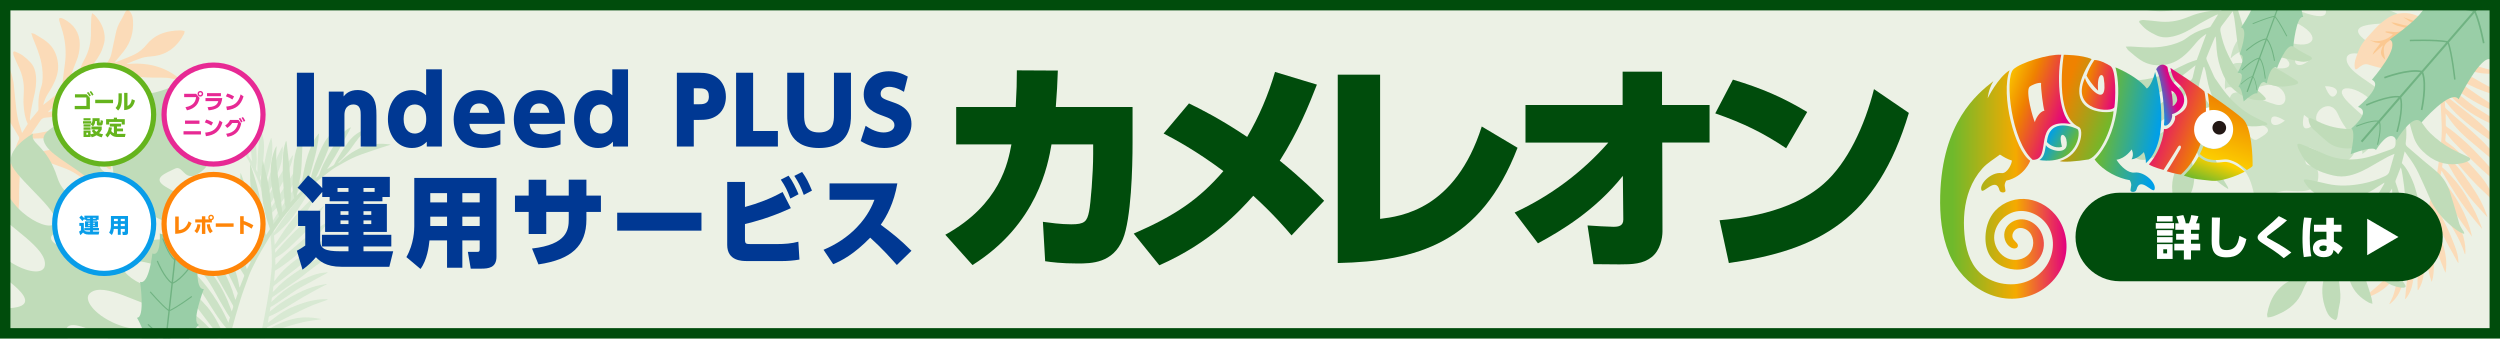
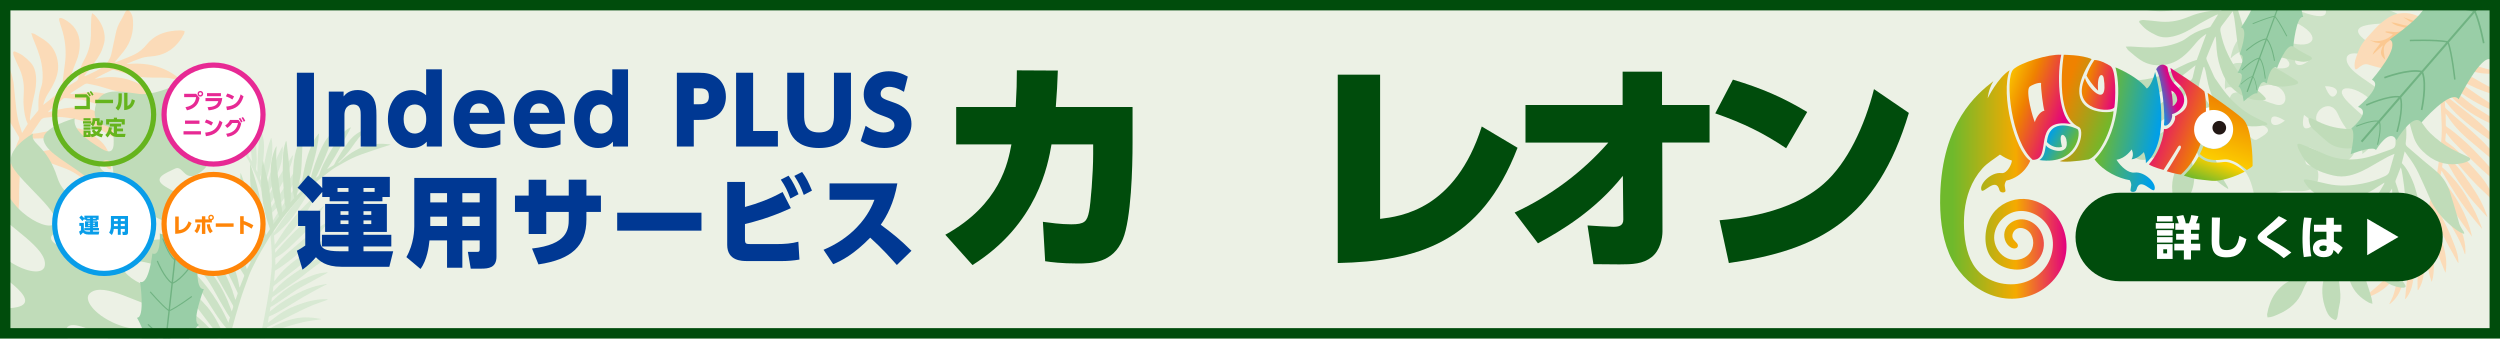
<svg xmlns="http://www.w3.org/2000/svg" id="_レイヤー_1" data-name="レイヤー_1" width="960" height="130" version="1.1" viewBox="0 0 960 130">
  <defs>
    <style>
      .st0 {
        fill: url(#_名称未設定グラデーション_113);
      }

      .st1 {
        fill: #51a369;
      }

      .st2 {
        fill: #231815;
      }

      .st3 {
        fill: #d3e7ce;
      }

      .st3, .st4, .st5, .st6 {
        fill-rule: evenodd;
      }

      .st7 {
        fill: url(#_名称未設定グラデーション_1162);
      }

      .st8 {
        fill: #003893;
      }

      .st9 {
        fill: #fff;
      }

      .st10 {
        fill: #e72994;
      }

      .st11 {
        fill: none;
      }

      .st12, .st4 {
        fill: #b5d7ae;
      }

      .st13 {
        fill: #ecf1e5;
      }

      .st14 {
        opacity: .8;
      }

      .st15 {
        clip-path: url(#clippath-1);
      }

      .st16 {
        fill: #ffbe7c;
      }

      .st17 {
        fill: url(#_名称未設定グラデーション_52);
      }

      .st18 {
        fill: url(#_名称未設定グラデーション_1163);
      }

      .st19, .st6 {
        fill: #c4dfbe;
      }

      .st20 {
        fill: url(#_名称未設定グラデーション_127);
      }

      .st21 {
        fill: #65b41d;
      }

      .st22 {
        fill: #004c0c;
      }

      .st23 {
        fill: #ff8508;
      }

      .st24, .st5 {
        fill: #ffd6ac;
      }

      .st25 {
        fill: #85c697;
      }

      .st26 {
        fill: url(#_名称未設定グラデーション_80);
      }

      .st27 {
        fill: url(#_名称未設定グラデーション_415);
      }

      .st28 {
        fill: url(#_名称未設定グラデーション_136);
      }

      .st29 {
        fill: #089de9;
      }

      .st30 {
        fill: url(#_名称未設定グラデーション_150);
      }

      .st31 {
        fill: url(#_名称未設定グラデーション_203);
      }

      .st32 {
        clip-path: url(#clippath);
      }
    </style>
    <clipPath id="clippath">
      <rect class="st11" width="150" height="130" />
    </clipPath>
    <clipPath id="clippath-1">
      <rect class="st11" x="814" y="0" width="146" height="130" transform="translate(1774 130) rotate(180)" />
    </clipPath>
    <linearGradient id="_名称未設定グラデーション_415" data-name="名称未設定グラデーション 415" x1="-2190.872" y1="52.032" x2="-2166.566" y2="47.746" gradientTransform="translate(-1359.847) rotate(-180) scale(1 -1)" gradientUnits="userSpaceOnUse">
      <stop offset=".1" stop-color="#009fe8" />
      <stop offset="1" stop-color="#6fb92c" />
    </linearGradient>
    <linearGradient id="_名称未設定グラデーション_127" data-name="名称未設定グラデーション 127" x1="-2173.504" y1="34.653" x2="-2159.96" y2="31.024" gradientTransform="translate(-1359.847) rotate(-180) scale(1 -1)" gradientUnits="userSpaceOnUse">
      <stop offset="0" stop-color="#e3007f" />
      <stop offset=".9" stop-color="#ef8200" />
    </linearGradient>
    <linearGradient id="_名称未設定グラデーション_1162" data-name="名称未設定グラデーション 1162" x1="-2155.34" y1="58.445" x2="-2145.736" y2="52.9" gradientTransform="translate(-1359.847) rotate(-180) scale(1 -1)" gradientUnits="userSpaceOnUse">
      <stop offset="0" stop-color="#6fb92c" />
      <stop offset="1" stop-color="#009fe8" />
    </linearGradient>
    <linearGradient id="_名称未設定グラデーション_113" data-name="名称未設定グラデーション 113" x1="-2170.724" y1="47.296" x2="-2146.038" y2="38.311" gradientTransform="translate(-1359.847) rotate(-180) scale(1 -1)" gradientUnits="userSpaceOnUse">
      <stop offset="0" stop-color="#6fb92c" />
      <stop offset=".8" stop-color="#ef8200" />
    </linearGradient>
    <linearGradient id="_名称未設定グラデーション_52" data-name="名称未設定グラデーション 52" x1="-2153.388" y1="70.85" x2="-2104.847" y2="70.85" gradientTransform="translate(-1359.847) rotate(-180) scale(1 -1)" gradientUnits="userSpaceOnUse">
      <stop offset="0" stop-color="#e3007f" />
      <stop offset=".4" stop-color="#f5aa00" />
      <stop offset=".9" stop-color="#6fb92c" />
    </linearGradient>
    <linearGradient id="_名称未設定グラデーション_1163" data-name="名称未設定グラデーション 1163" x1="-2156.04" y1="44.903" x2="-2129.551" y2="35.262" gradientTransform="translate(-1359.847) rotate(-180) scale(1 -1)" gradientUnits="userSpaceOnUse">
      <stop offset=".104" stop-color="#e3007f" />
      <stop offset=".7" stop-color="#ef8200" />
      <stop offset="1" stop-color="#f9be00" />
    </linearGradient>
    <linearGradient id="_名称未設定グラデーション_80" data-name="名称未設定グラデーション 80" x1="-2197.736" y1="34.654" x2="-2187.934" y2="37.28" gradientTransform="translate(-1359.847) rotate(-180) scale(1 -1)" gradientUnits="userSpaceOnUse">
      <stop offset=".35" stop-color="#e3007f" />
      <stop offset="1" stop-color="#009fe8" />
    </linearGradient>
    <linearGradient id="_名称未設定グラデーション_203" data-name="名称未設定グラデーション 203" x1="-2206.391" y1="51.013" x2="-2186.821" y2="43.89" gradientTransform="translate(-1359.847) rotate(-180) scale(1 -1)" gradientUnits="userSpaceOnUse">
      <stop offset="0" stop-color="#ef8200" />
      <stop offset="1" stop-color="#e3007f" />
    </linearGradient>
    <linearGradient id="_名称未設定グラデーション_136" data-name="名称未設定グラデーション 136" x1="-2211.557" y1="62.474" x2="-2219.707" y2="40.084" gradientTransform="translate(-1359.847) rotate(-180) scale(1 -1)" gradientUnits="userSpaceOnUse">
      <stop offset="0" stop-color="#fccf00" />
      <stop offset="1" stop-color="#ef8200" />
    </linearGradient>
    <linearGradient id="_名称未設定グラデーション_150" data-name="名称未設定グラデーション 150" x1="-2208.532" y1="71.118" x2="-2212.203" y2="61.033" gradientTransform="translate(-1359.847) rotate(-180) scale(1 -1)" gradientUnits="userSpaceOnUse">
      <stop offset="0" stop-color="#6fb92c" />
      <stop offset=".9" stop-color="#fccf00" />
    </linearGradient>
  </defs>
  <rect class="st13" width="960" height="130" />
  <g class="st14">
    <g class="st32">
      <path class="st3" d="M101.169,71.76c.213.637.437,1.308.696,2.085.094-.303.173-.526.23-.753.411-1.621.809-3.244,1.227-4.862.405-1.568,1.032-3.058,1.674-4.541.603-1.393,1.196-2.792,1.821-4.175.437-.963.921-1.904,1.39-2.852.067-.135.163-.255.31-.479.065.956.084,1.801.046,2.651-.118,2.573-.851,4.99-1.83,7.344-.664,1.596-1.341,3.188-2.035,4.77-.583,1.329-1.405,2.513-2.304,3.644-.071.09-.128.19-.187.277.147.553.289,1.092.463,1.753.222-.573.377-1.055.591-1.51.475-1.007.937-2.025,1.482-2.995,1.112-1.979,2.256-3.941,3.423-5.887.741-1.236,1.55-2.431,2.323-3.648.546-.857,1.082-1.72,1.626-2.579.098-.154.213-.297.425-.405-.028.181-.058.36-.079.542-.178,1.481-.606,2.903-1.205,4.253-1.168,2.634-2.406,5.236-3.868,7.727-1,1.705-1.958,3.435-2.958,5.14-.251.427-.563.827-.9,1.192-.223.242-.294.455-.21.769.112.418.178.848.285,1.382.483-.792.882-1.484,1.317-2.151,1.554-2.381,3.126-4.75,4.679-7.131,1.068-1.639,2.185-3.243,3.092-4.989.625-1.202,1.224-2.405,1.682-3.678.01-.028.061-.041.156-.103.003.433.035.83.002,1.221-.164,1.967-.644,3.851-1.415,5.676-.897,2.12-2.069,4.062-3.406,5.925-1.526,2.126-3.175,4.144-4.971,6.045-.25.265-.518.513-.787.778.184.996.368,1.994.551,2.991,1.844-2.891,3.66-5.805,5.545-8.673,1.884-2.868,4.22-5.39,6.352-8.079-.988,3.595-2.578,6.917-4.573,10.048-1.998,3.14-4.291,6.043-7.078,8.537.107.741.217,1.497.341,2.361,2.168-3.314,4.369-6.497,6.732-9.566,2.356-3.057,4.991-5.866,7.714-8.637-.13.319-.241.647-.393.955-.69,1.397-1.352,2.81-2.1,4.175-.543.99-1.206,1.913-1.815,2.866-.218.34-.43.683-.649,1.022-1.316,2.032-2.756,3.975-4.407,5.746-1.532,1.643-3.151,3.204-4.972,4.562.098,1.166.196,2.323.297,3.538,1.127-1.719,2.231-3.397,3.329-5.078,1.115-1.706,2.376-3.303,3.648-4.891,1.271-1.588,2.59-3.135,4.034-4.569,1.445-1.434,2.904-2.855,4.429-4.352-.009.17.01.261-.021.33-.743,1.712-1.572,3.381-2.549,4.974-1.109,1.804-2.36,3.507-3.666,5.171-.581.739-1.179,1.465-1.761,2.204-1.251,1.586-2.645,3.042-4.04,4.498-1.037,1.082-2.086,2.153-3.119,3.237-.093.097-.155.26-.16.396-.014.335.013.671.028,1.122.493-.571.898-1.055,1.318-1.524,1.102-1.23,2.185-2.479,3.322-3.676,1.375-1.449,2.772-2.878,4.207-4.267,1.726-1.67,3.518-3.27,5.395-4.776,1.469-1.179,2.866-2.445,4.296-3.672.036-.031.089-.043.166-.078-.004.087.011.148-.012.186-1.224,1.91-2.431,3.831-3.683,5.721-1.097,1.656-2.417,3.132-3.836,4.517-1.951,1.904-3.892,3.818-5.881,5.684-1.473,1.383-3.069,2.619-4.837,3.618-.282.16-.435.337-.405.727.055.721,0,1.451.087,2.228.237-.253.486-.496.707-.762,1.191-1.421,2.547-2.675,3.942-3.885,2.017-1.751,4.052-3.482,6.099-5.199,2.373-1.992,4.814-3.897,7.434-5.558.694-.441,1.419-.831,2.21-1.182-.15.217-.287.444-.451.649-1.518,1.883-3.066,3.739-4.778,5.449-1.235,1.234-2.498,2.444-3.778,3.63-1.378,1.276-2.754,2.558-4.201,3.752-1.465,1.207-3,2.33-4.536,3.449-.821.598-1.698,1.117-2.564,1.648-.19.117-.288.251-.304.45-.103,1.242-.196,2.484-.301,3.817.112-.106.182-.153.227-.217,1.347-1.883,2.875-3.61,4.583-5.167.995-.906,2.042-1.757,3.112-2.571,2.02-1.536,4.059-3.047,6.115-4.532,1.728-1.249,3.491-2.448,5.241-3.667.61-.426,1.226-.843,1.946-1.337-.066.206-.077.308-.126.385-.734,1.156-1.637,2.181-2.578,3.164-1.155,1.206-2.345,2.381-3.562,3.524-1.145,1.076-2.318,2.128-3.528,3.13-1.614,1.334-3.27,2.618-4.921,3.906-1.226.956-2.478,1.878-3.709,2.828-.91.703-1.802,1.43-2.707,2.141-.202.159-.368.325-.398.599-.065.603-.14,1.205-.226,1.934.298-.282.53-.47.723-.692,1.906-2.19,4.118-4.033,6.463-5.727,2.54-1.834,5.161-3.548,7.866-5.122,1.326-.772,2.72-1.437,4.121-2.068,1.536-.692,3.117-1.289,4.679-1.928.026.038.053.075.08.113-.15.129-.29.268-.45.382-1.512,1.088-3.018,2.185-4.544,3.253-1.935,1.355-3.863,2.718-5.692,4.215-2.691,2.205-5.552,4.176-8.434,6.12-1.591,1.073-3.151,2.192-4.731,3.283-.289.199-.451.438-.471.8-.02.356-.096.709-.167,1.193.411-.389.729-.681,1.039-.982,2.397-2.328,5.031-4.345,7.931-6.007,2.168-1.243,4.428-2.292,6.762-3.189,1.829-.702,3.72-1.081,5.668-1.214.071-.005.147.028.337.067-.376.216-.661.388-.953.547-3.072,1.666-6.156,3.307-9.212,5-2.049,1.136-3.944,2.514-5.866,3.848-1.529,1.062-3.088,2.081-4.643,3.103-.416.273-.871.486-1.367.759-.085.505-.18,1.068-.297,1.763.191-.166.291-.261.398-.345,1.152-.898,2.263-1.854,3.467-2.677,1.472-1.006,2.992-1.951,4.545-2.825,1.385-.78,2.827-1.466,4.274-2.126,2.087-.952,4.251-1.697,6.5-2.171.806-.17,1.622-.299,2.435-.439.099-.017.206.008.427.021-.852.433-1.603.794-2.334,1.19-2.225,1.208-4.47,2.383-6.656,3.658-2.634,1.536-5.209,3.175-7.822,4.746-1.776,1.067-3.598,2.051-5.559,2.874-.127.746-.258,1.514-.406,2.384.5-.371.933-.677,1.35-1.002,1.426-1.11,2.859-2.213,4.4-3.159,1.327-.815,2.698-1.548,4.166-2.087.811-.299,1.598-.662,2.416-.936,1.569-.524,3.138-1.052,4.772-1.348.625-.113,1.246-.248,1.873-.34,1.201-.176,2.409-.265,3.624-.199.158.009.314.057.47.169-.42.158-.839.322-1.261.474-1.41.504-2.838.965-4.229,1.517-1.301.516-2.574,1.108-3.842,1.701-1.199.561-2.378,1.164-3.561,1.756-1.611.806-3.213,1.63-4.829,2.428-1.72.85-3.447,1.69-5.183,2.506-.349.165-.571.339-.581.748-.006.241-.077.48-.141.85.551-.344,1.003-.613,1.442-.904,1.482-.983,3.084-1.734,4.736-2.369,1.111-.427,2.239-.824,3.387-1.134,2.758-.745,5.567-.934,8.405-.599.936.11,1.867.259,2.799.393.085.012.166.058.242.193-.368.045-.737.084-1.102.137-1.044.153-2.086.324-3.131.466-2.335.315-4.596.955-6.857,1.586-1.405.393-2.786.871-4.172,1.332-.984.328-1.964.671-2.931,1.049-.66.258-1.294.587-1.938.886-.278.129-.549.275-.832.393-.273.114-.395.288-.448.595-.183,1.061-.409,2.115-.623,3.171-.126.626-.47,1.079-1.066,1.334-.625.268-.984.021-.929-.662.024-.305.085-.61.148-.91.699-3.371,1.443-6.734,2.093-10.115.673-3.51,1.312-7.03,1.862-10.561.372-2.386.568-4.799.841-7.2.262-2.311.188-4.631.127-6.945-.044-1.699-.209-3.396-.338-5.093-.082-1.09-.162-2.181-.3-3.264-.188-1.466-.415-2.926-.652-4.383-.203-1.252-.397-2.509-.682-3.743-.52-2.25-1.048-4.501-1.677-6.723-.646-2.277-1.461-4.503-2.473-6.648-.926-1.964-1.842-3.938-2.855-5.858-.569-1.08-1.314-2.069-2.003-3.084-1.23-1.816-2.53-3.585-4.059-5.161-1.751-1.806-3.563-3.555-5.357-5.321-.573-.565-1.172-1.104-1.86-1.749.252.039.392.041.517.084,2.13.732,4.092,1.769,5.821,3.225,1.092.921,2.034,1.983,2.86,3.146,1.047,1.474,1.865,3.076,2.58,4.732.138.316.226.653.357.972.053.128.159.234.33.301-.262-.739-.552-1.47-.779-2.221-.267-.882-.519-1.774-.706-2.676-.232-1.129-.374-2.277-.589-3.409-.18-.944-.363-1.893-.634-2.813-.216-.732-.563-1.427-.856-2.136-.071-.173-.155-.341-.161-.578.068.036.147.061.203.111,1.914,1.75,3.072,3.91,3.544,6.455.428,2.307.669,4.635.847,6.97.029.382.028.767.012,1.151-.01.262.051.475.201.695.408.603.787,1.225,1.199,1.872-.182-1.701-.396-3.37-.531-5.046-.135-1.68-.203-3.366-.281-5.05-.079-1.707-.134-3.414-.201-5.121.048-.017.094-.034.141-.051.196.288.414.563.585.865.703,1.235,1.168,2.56,1.356,3.965.173,1.293.3,2.593.39,3.894.134,1.928.26,3.858.307,5.789.021.973-.11,1.954-.232,2.923-.058.468-.126.898.164,1.314.13.185.206.407.321.638.039-1.889.04-3.745.124-5.599.08-1.76.248-3.517.375-5.275.121-1.687.241-3.373.361-5.059.007-.093.023-.185.038-.307.259.038.307.254.382.403.661,1.321,1.065,2.718,1.188,4.193.219,2.635-.058,5.249-.326,7.864-.172,1.683-.443,3.348-.874,4.985-.005.019,0,.041-.01.057-.467.793-.164,1.497.299,2.259.284-2.896.84-5.683,1.393-8.472.55-2.78,1.214-5.525,2.265-8.159.052.001.104.002.156.005.083.44.188.877.244,1.321.175,1.398.146,2.8.054,4.203-.176,2.718-.795,5.351-1.513,7.964-.367,1.331-.812,2.643-1.252,3.954-.145.433-.384.833-.595,1.277Z" />
      <path class="st6" d="M115.723,73.242c-.569.578-1.168,1.187-1.86,1.892.059-.379.091-.662.15-.939.414-1.976.843-3.948,1.247-5.925.392-1.916.503-3.865.592-5.814.085-1.831.184-3.663.238-5.495.036-1.277.01-2.554.005-3.831,0-.181-.042-.363-.083-.684-.578,1.002-1.046,1.909-1.456,2.852-1.237,2.853-1.723,5.865-1.91,8.938-.126,2.084-.236,4.169-.322,6.254-.072,1.751.191,3.471.567,5.176.029.135.039.274.056.4-.452.522-.892,1.031-1.432,1.656.063-.739.151-1.344.16-1.952.019-1.344.058-2.694-.019-4.035-.156-2.736-.358-5.471-.592-8.201-.148-1.734-.392-3.459-.585-5.189-.137-1.219-.261-2.44-.396-3.66-.025-.219-.074-.435-.247-.664-.066.211-.128.421-.201.63-.592,1.701-.882,3.47-.948,5.253-.13,3.476-.167,6.957.098,10.433.181,2.38.302,4.764.483,7.145.046.597.172,1.196.344,1.771.113.381.077.649-.18.946-.343.394-.642.825-1.042,1.348-.105-1.115-.17-2.077-.288-3.032-.423-3.407-.872-6.811-1.294-10.218-.29-2.345-.65-4.677-.708-7.051-.04-1.636-.052-3.258.126-4.882.004-.035-.044-.076-.115-.194-.232.468-.478.881-.65,1.323-.865,2.22-1.344,4.519-1.475,6.907-.151,2.775.091,5.504.552,8.234.528,3.115,1.246,6.179,2.186,9.194.131.42.29.831.441,1.262-.728.983-1.456,1.968-2.184,2.952-.467-4.114-.892-8.238-1.416-12.349-.523-4.11-1.719-8.085-2.607-12.132-.834,4.424-.871,8.871-.368,13.325.503,4.465,1.45,8.831,3.151,13.014-.509.748-1.029,1.509-1.622,2.38-.595-4.745-1.294-9.365-2.23-13.948-.934-4.566-2.303-9.011-3.788-13.461-.029.415-.081.83-.08,1.245.007,1.881-.024,3.765.065,5.643.064,1.362.294,2.715.449,4.072.056.484.104.969.162,1.453.35,2.902.882,5.774,1.733,8.571.79,2.595,1.719,5.147,2.974,7.585-.725,1.213-1.445,2.417-2.199,3.68-.312-2.462-.619-4.868-.919-7.274-.305-2.442-.826-4.843-1.364-7.24-.537-2.397-1.147-4.774-1.953-7.096-.807-2.322-1.636-4.637-2.497-7.07-.08.189-.149.278-.152.369-.102,2.251-.088,4.501.128,6.747.247,2.545.7,5.056,1.234,7.554.238,1.11.502,2.215.742,3.325.516,2.384,1.256,4.703,1.997,7.022.551,1.724,1.121,3.442,1.667,5.166.049.155.03.365-.036.514-.162.37-.37.721-.625,1.203-.232-.881-.414-1.621-.622-2.353-.543-1.919-1.056-3.848-1.654-5.749-.724-2.301-1.481-4.592-2.301-6.86-.987-2.727-2.082-5.413-3.32-8.042-.968-2.057-1.812-4.172-2.713-6.262-.022-.053-.074-.094-.139-.173-.041.097-.091.155-.085.208.315,2.72.605,5.445.962,8.16.312,2.378.961,4.679,1.766,6.935,1.107,3.1,2.197,6.206,3.365,9.284.865,2.281,1.941,4.469,3.328,6.49.221.324.293.596.054,1.003-.442.753-.77,1.574-1.276,2.37-.123-.401-.264-.796-.364-1.201-.539-2.173-1.345-4.252-2.216-6.304-1.26-2.969-2.55-5.926-3.859-8.874-1.518-3.419-3.155-6.781-5.117-9.972-.519-.846-1.099-1.655-1.77-2.454.048.315.075.634.145.944.648,2.847,1.343,5.682,2.294,8.445.686,1.994,1.413,3.976,2.173,5.942.819,2.115,1.63,4.235,2.568,6.298.948,2.086,2.019,4.119,3.091,6.147.573,1.083,1.25,2.113,1.908,3.148.144.228.179.425.091.649-.547,1.402-1.104,2.799-1.697,4.3-.065-.174-.116-.262-.132-.356-.462-2.758-1.205-5.441-2.232-8.036-.598-1.51-1.284-2.989-2.012-4.439-1.377-2.738-2.787-5.458-4.23-8.16-1.212-2.271-2.489-4.507-3.74-6.757-.436-.785-.883-1.564-1.402-2.482-.038.258-.08.375-.068.484.183,1.644.619,3.234,1.119,4.799.613,1.921,1.282,3.826,1.996,5.712.672,1.775,1.386,3.537,2.168,5.266,1.043,2.303,2.159,4.574,3.267,6.847.823,1.687,1.693,3.351,2.524,5.034.614,1.245,1.197,2.507,1.801,3.758.135.28.226.548.113.861-.249.689-.487,1.382-.78,2.218-.174-.464-.326-.791-.417-1.134-.906-3.387-2.328-6.559-3.975-9.64-1.782-3.337-3.717-6.586-5.817-9.728-1.029-1.541-2.189-3.002-3.374-4.428-1.3-1.566-2.697-3.051-4.053-4.573-.048.027-.098.054-.147.08.094.219.173.444.286.653,1.063,1.983,2.115,3.97,3.204,5.938,1.381,2.496,2.75,4.997,3.94,7.592,1.75,3.819,3.808,7.474,5.903,11.112,1.157,2.008,2.256,4.049,3.391,6.07.208.369.257.714.087,1.117-.168.397-.272.821-.452,1.383-.24-.64-.429-1.126-.606-1.617-1.366-3.796-3.154-7.381-5.418-10.722-1.692-2.498-3.588-4.835-5.644-7.045-1.612-1.732-3.462-3.145-5.505-4.323-.075-.043-.174-.048-.401-.107.293.434.511.771.744,1.099,2.449,3.436,4.925,6.852,7.341,10.309,1.62,2.318,2.945,4.818,4.322,7.284,1.095,1.962,2.246,3.895,3.391,5.828.306.517.687.989,1.08,1.548-.176.593-.372,1.254-.613,2.069-.119-.281-.177-.437-.249-.586-.773-1.585-1.472-3.212-2.342-4.743-1.063-1.871-2.211-3.703-3.432-5.475-1.089-1.58-2.289-3.089-3.509-4.573-1.759-2.139-3.711-4.095-5.899-5.802-.785-.612-1.602-1.184-2.409-1.768-.099-.071-.228-.1-.474-.204.695.922,1.318,1.711,1.901,2.529,1.773,2.49,3.585,4.955,5.28,7.498,2.043,3.064,3.967,6.206,5.969,9.297,1.361,2.099,2.816,4.133,4.507,6.066-.258.877-.523,1.779-.824,2.802-.345-.667-.653-1.228-.933-1.802-.958-1.96-1.927-3.917-3.098-5.76-1.008-1.587-2.106-3.11-3.412-4.473-.722-.754-1.382-1.566-2.124-2.296-1.424-1.4-2.846-2.806-4.462-3.993-.618-.454-1.22-.93-1.852-1.362-1.209-.827-2.473-1.565-3.826-2.138-.176-.074-.371-.104-.6-.066.372.394.739.794,1.117,1.183,1.262,1.295,2.566,2.552,3.783,3.889,1.138,1.25,2.205,2.567,3.266,3.883,1.003,1.244,1.963,2.524,2.932,3.794,1.32,1.729,2.622,3.472,3.951,5.194,1.415,1.835,2.843,3.661,4.293,5.468.291.365.44.671.233,1.119-.121.264-.171.562-.298.997-.415-.666-.763-1.197-1.085-1.746-1.087-1.852-2.425-3.516-3.881-5.081-.979-1.052-1.992-2.081-3.073-3.026-2.596-2.27-5.544-3.965-8.801-5.107-1.074-.377-2.162-.709-3.244-1.058-.099-.032-.211-.025-.365.081.375.244.755.482,1.124.733,1.052.719,2.091,1.458,3.15,2.166,2.366,1.58,4.48,3.473,6.597,5.357,1.315,1.171,2.56,2.423,3.819,3.658.894.878,1.775,1.769,2.623,2.692.579.63,1.092,1.323,1.632,1.989.234.287.45.59.694.868.235.268.276.522.171.883-.364,1.248-.677,2.512-1.006,3.77-.195.746-.062,1.42.449,2.013.536.622,1.057.544,1.359-.226.136-.344.231-.707.323-1.066,1.03-4.028,2.006-8.071,3.094-12.083,1.131-4.164,2.306-8.322,3.581-12.444.861-2.786,1.929-5.508,2.907-8.257.941-2.646,2.252-5.123,3.545-7.601.949-1.82,2.028-3.573,3.067-5.345.667-1.138,1.332-2.279,2.056-3.381.981-1.491,2.002-2.954,3.032-4.409.885-1.25,1.761-2.511,2.724-3.698,1.757-2.166,3.524-4.327,5.385-6.404,1.908-2.128,3.973-4.111,6.208-5.901,2.047-1.64,4.086-3.295,6.204-4.841,1.19-.87,2.523-1.547,3.808-2.283,2.298-1.317,4.645-2.548,7.14-3.446,2.858-1.031,5.751-1.967,8.633-2.932.921-.309,1.856-.576,2.945-.911-.295-.091-.447-.163-.606-.183-2.699-.336-5.377-.251-8.025.411-1.673.419-3.259,1.072-4.771,1.896-1.917,1.044-3.655,2.347-5.308,3.765-.317.27-.591.589-.903.865-.125.111-.297.17-.518.152.677-.663,1.378-1.302,2.022-1.996.758-.816,1.504-1.649,2.185-2.529.851-1.101,1.613-2.272,2.447-3.386.695-.928,1.398-1.861,2.179-2.716.623-.68,1.368-1.249,2.062-1.863.168-.15.349-.287.481-.541-.093.003-.192-.012-.279.013-3.004.883-5.405,2.612-7.268,5.123-1.687,2.276-3.183,4.673-4.615,7.112-.234.399-.437.817-.624,1.242-.128.289-.307.488-.587.648-.763.438-1.504.911-2.293,1.395,1.1-1.748,2.216-3.446,3.251-5.192,1.038-1.75,2.005-3.544,2.983-5.329.991-1.809,1.956-3.632,2.934-5.449-.043-.043-.084-.087-.126-.129-.365.208-.748.392-1.094.628-1.418.966-2.625,2.158-3.574,3.582-.873,1.311-1.701,2.654-2.489,4.017-1.168,2.02-2.328,4.047-3.403,6.118-.539,1.044-.916,2.178-1.298,3.294-.185.539-.339,1.041-.875,1.339-.239.132-.44.332-.686.522.959-2.07,1.943-4.084,2.835-6.139.847-1.952,1.596-3.947,2.39-5.922.763-1.894,1.527-3.786,2.291-5.68.042-.104.073-.213.122-.354-.302-.096-.468.113-.628.235-1.418,1.083-2.597,2.383-3.513,3.919-1.635,2.743-2.721,5.724-3.817,8.704-.706,1.917-1.295,3.867-1.696,5.871-.005.023-.021.045-.02.066.086,1.108-.616,1.711-1.523,2.291,1.228-3.292,2.103-6.61,2.982-9.93.877-3.307,1.613-6.637,1.87-10.052-.057-.026-.115-.053-.171-.078-.323.433-.669.852-.966,1.303-.932,1.423-1.643,2.96-2.288,4.531-1.25,3.042-1.975,6.226-2.582,9.441-.308,1.639-.521,3.298-.739,4.953-.072.546-.025,1.107-.032,1.701Z" />
      <path class="st5" d="M10.658,47.588c-1.076-2.283-1.412-4.747-1.595-7.218-.122-1.638-.011-3.3.077-4.945.178-3.331-.426-6.489-1.864-9.502-.685-1.437-1.312-2.903-1.941-4.365-.146-.338-.228-.714-.269-1.081-.071-.625.208-.898.785-.653.995.424,2.021.857,2.888,1.486,1.086.789,2.099,1.71,3.007,2.7,1.355,1.479,1.91,3.33,2.074,5.305.236,2.88-.239,5.67-.945,8.453-.471,1.851-.757,3.75-1.108,5.629-.123.66-.209,1.327-.29,1.993-.028.231.011.471.027.885,1.129-1.348,2.139-2.533,3.117-3.746.135-.168.16-.469.15-.704-.093-2.299-.017-4.585.558-6.826.288-1.124.775-2.218.911-3.357.3-2.504.137-4.999-.359-7.491-.677-3.405-2.062-6.547-3.335-9.737-.186-.467-.295-.964-.521-1.716.671.195,1.126.233,1.475.446,1.47.9,2.988,1.752,4.344,2.807,2.681,2.088,4.032,4.938,4.417,8.294.367,3.207-.661,6.061-2.117,8.814-.543,1.025-1.177,2.006-1.783,2.998-.783,1.279-1.382,2.633-1.774,4.272,2.541-2.029,4.948-3.948,7.421-5.92.011-.957-.058-2.044.055-3.112.241-2.277.572-4.545.875-6.813.635-4.775.148-9.434-1.404-13.99-.303-.888-.585-1.787-.82-2.694-.196-.747.151-1.06.891-.858.287.08.574.183.839.32,3.947,2.078,6.18,5.254,6.193,9.805.006,2.312-.498,4.506-1.405,6.663-1.19,2.829-2.153,5.755-3.214,8.639-.1.273-.194.548-.374,1.052.963-.599,1.726-1.103,2.515-1.557,1.772-1.025,1.811-1.009,2.091-2.958.296-2.069.993-4.009,2.014-5.795,1.979-3.466,2.775-7.169,2.669-11.125-.047-1.723.049-3.451.118-5.175.022-.509.17-1.014.303-1.75.454.322.78.477,1.009.726,2.217,2.374,3.676,5.128,3.846,8.415.087,1.662-.418,3.259-1.008,4.816-.944,2.499-2.548,4.572-4.181,6.635-.898,1.137-1.749,2.314-2.632,3.486.15.076.224.141.259.125,1.891-.914,3.863-1.702,5.649-2.793,2.194-1.338,3.883-3.209,4.477-5.823.589-2.595,1.104-5.206,1.668-7.809.375-1.735.952-3.387,1.919-4.902.523-.819.911-1.721,1.356-2.589.322-.629.593-1.298,1.332-1.661,1.404,1.001,1.918,2.474,2.022,4.067.283,4.385-.774,8.409-3.519,11.902-1.154,1.467-2.378,2.878-3.66,4.421.737-.274,1.392-.499,2.03-.76,1.906-.778,3.845-1.49,5.695-2.384,1.873-.905,3.441-2.254,4.757-3.882,2.805-3.471,6.589-4.935,10.909-5.283,1.159-.093,2.32-.236,3.599.158-.068.379-.046.811-.221,1.138-2.553,4.745-6.295,7.885-11.804,8.517-1.565.179-3.152.214-4.648.746-1.935.688-3.849,1.434-5.764,2.296,7.831-.774,14.968.727,21.055,6.085-.231.033-.474.128-.69.087-.919-.176-1.836-.375-2.745-.595-1.363-.332-2.741-.392-4.139-.392-3.904.002-7.827.109-11.636-.974-2.132-.607-4.235-1.312-6.358-1.944-.294-.088-.683-.119-.944.002-2.239,1.044-4.457,2.128-6.623,3.401.339-.049.683-.083,1.017-.153,6.489-1.358,12.528-.158,18.17,3.223,2.152,1.29,3.606,3.243,4.847,5.37.141.24.166.55.296,1.009-.431-.089-.721-.101-.965-.212-.716-.331-1.428-.675-2.115-1.062-1.724-.972-3.577-1.521-5.52-1.855-4.333-.748-8.589-1.799-12.78-3.153-1.847-.599-3.781-.933-5.688-1.327-.361-.075-.841.026-1.157.221-1.789,1.101-3.546,2.254-5.309,3.395-.045.03-.049.125-.127.344.582-.009,1.118.02,1.645-.039,1.456-.16,2.904-.399,4.362-.533,4.66-.43,9.036.478,13.076,2.883,3.104,1.848,4.942,4.651,5.924,8.049.34,1.178.492,2.412.712,3.624.022.12-.082.262-.145.449-.638-.056-.886-.576-1.234-.92-.964-.945-1.869-1.952-2.847-2.884-2.954-2.811-6.42-4.832-10.19-6.308-2.055-.804-4.205-1.364-6.316-2.022-.249-.078-.514-.111-.774-.138-1.981-.209-3.962-.424-5.944-.601-.34-.03-.791-.003-1.024.195-1.892,1.591-3.745,3.229-5.605,4.858-.079.07-.118.19-.257.422.772-.193,1.445-.336,2.103-.531,2.828-.835,5.709-1.353,8.66-1.33,2.728.021,5.409.386,7.867,1.66,2.875,1.489,5.13,3.637,6.515,6.602.36.767.61,1.6.8,2.429.16.692-.139.912-.8.644-.589-.24-1.162-.535-1.71-.858-1.611-.953-3.206-1.933-4.809-2.899-3.507-2.117-7.364-3.14-11.386-3.677-2.741-.368-5.468-.342-8.205.013-.791.101-1.42.368-1.878,1.056-1.104,1.649-2.241,3.273-3.521,5.138.985-.089,1.712-.101,2.419-.229,1.922-.347,3.841-.713,5.749-1.128,2.909-.636,5.829-1.106,8.82-.832,1.824.166,3.543.755,5.094,1.679,1.441.86,2.828,1.853,4.102,2.946,2.427,2.081,3.802,4.784,4.251,7.951.152,1.064.451,2.129.058,3.223-.621.107-1.036-.255-1.422-.583-1.834-1.552-3.749-3.028-5.446-4.719-4.705-4.685-10.436-6.618-16.941-6.603-2.025.006-4.052.137-6.078.133-1.142-.004-1.784.456-2.117,1.547-.578,1.899-1.245,3.769-1.848,5.659-.141.444-.168.924-.29,1.627.567-.353.946-.57,1.307-.816,3.77-2.582,7.932-3.866,12.51-3.802,2.06.028,4.025.426,5.889,1.296,1.879.877,3.44,2.132,4.512,3.93,1.09,1.832,2.202,3.654,3.202,5.536.612,1.148.751,2.43.413,3.729-.482.41-.851.073-1.179-.221-.643-.576-1.256-1.187-1.875-1.788-2.573-2.497-5.566-4.313-8.93-5.53-1.797-.651-3.581-1.337-5.388-1.954-2.172-.742-4.365-.693-6.519.073-1.13.402-2.215.926-3.323,1.389-.8.334-1.172.876-1.261,1.79-.359,3.743-.496,7.489-.413,11.247.023,1.011-.167,2.025-.181,3.04-.017,1.231-1.243,1.894-2.153,1.829-1.161-.085-1.942-.876-1.945-2.065-.003-1.236.048-2.476.091-3.712.069-2.099.168-4.198.211-6.297.009-.431-.144-.879-.285-1.299C2.056,65.352.963,62.31,0,59.228c-.514-1.652-.962-3.311-1.754-4.866-1.407-2.763-3.166-5.28-5.275-7.536-1.306-1.396-2.74-2.672-4.118-3.999-.162-.157-.348-.288-.5-.454-.587-.628-.485-1.123.351-1.262.764-.127,1.573-.155,2.346-.072,4.568.495,8.119,2.631,10.624,6.541,1.371,2.14,2.287,4.4,2.337,6.942.033,1.685-.054,3.375-.169,5.055-.093,1.343-.103,2.668.143,3.86.651-2.197,1.299-4.494,2.02-6.77.305-.962.699-1.907,1.159-2.806.3-.587.254-1.056-.059-1.576-1.256-2.085-2.499-4.18-3.765-6.26-1.112-1.826-2.318-3.597-3.361-5.46-1.349-2.409-1.873-5.062-1.836-7.804.039-2.928.163-5.853.256-8.781.013-.44.03-.881.083-1.318.163-1.3-.102-2.535-.493-3.761-.084-.261-.05-.56-.068-.841.071-.042.142-.086.211-.13.323.272.683.51.961.82,1.229,1.372,2.221,2.91,3.108,4.521,1.701,3.087,2.853,6.342,3.161,9.884.262,3.025.583,6.044.933,9.059.286,2.464.867,4.866,1.675,7.211.168.487.298.985.498,1.655.762-1.214,1.435-2.288,2.189-3.492Z" />
      <path class="st12" d="M27.984,134.219c-8.878-16.03,7.239-7.868,17.288-2.188,10.049,5.68,22.154-7.978,22.154-7.978-18.361,8.802-38.192-7.14-32.787-11.567,5.405-4.427,18.648,4.601,28.426,6.408,9.778,1.807,12.746-11.85,12.746-11.85-12.08,10.247-30.402-1.006-28.734-5.569,1.668-4.563,18.363,2.838,25.732,2.93,7.37.092,7.435-13.005,7.435-13.005-2.975,3.088-13.143-.949-24.082,1.123-10.939,2.072-8.473-13.898-.231-10.782,8.244,3.111,14.917,8.65,19.964,7.363,5.047-1.287,1.827-14.621,1.827-14.621-3.186,2.963-8.401.629-14.047-2.723-5.646-3.352-.024-5.221,3.448-6.977,3.473-1.756,3.467,6.322,10.348.985,6.881-5.338.534-11.962-3.366-17.418-2.954-4.133-3.727-12.212-3.929-15.889-.021-.377-.035-.709-.046-.984-.247.123-.545.269-.886.431-3.325,1.584-10.788,4.773-15.83,4.159-6.657-.811-15.511-3.212-16.903,5.385-1.391,8.597,6.881,5.426,7.002,9.316.121,3.89,1.172,9.72-4.475,6.368-5.646-3.352-11.374-7.515-10.299-11.731,0,0-13.248,3.557-11.961,8.604,1.287,5.047,10.527,8.955,17.206,14.704,6.681,5.744-7.784,12.386-11.939-.493-4.155-12.879-10.651-12.838-9.365-16.929,0,0-11.466,6.328-7.857,12.754,3.609,6.426,19.284,18.241,16.076,21.89-3.207,3.649-23.043-7.751-19.83-23.262,0,0-10.569,9.145-4.301,16.864,6.268,7.719,21.718,15.725,20.419,22.59-1.299,6.865-25.973-3.614-27.037-23.948,0,0-6.194,17.167,3.604,23.27,9.798,6.102,25.864,17.047,7.539,16.927-18.325-.119-16.287-5.559-18.854-14.221,0,0-6.049,12.114,7.12,18.79,8.78,4.451,12.282,13.998,19.194,13.267,2.668,6.418,11.542,4.219,19.654,9.797,12.167,8.365,19.905-2.746,19.905-2.746-8.834,1.894-11.451,6.99-20.33-9.041ZM20.011,90.338c2.19-2.461,5.153-1,4.739,5.246,0,0-6.929-2.785-4.739-5.246ZM38.747,62.627c2.19-2.461,5.153-1,4.739,5.246,0,0-6.929-2.785-4.739-5.246ZM46.581,77.753s4.896-5.639,6.506-2.765c1.611,2.874-.738,5.197-6.506,2.765ZM47.294,96.397c-.237,3.285-3.477,3.932-6.954-1.273,0,0,7.191-2.013,6.954,1.273Z" />
      <g>
        <path class="st25" d="M78.266,110.98c-3.61.438-2.188-11.658-2.188-11.658-3.635.563-1.073-8.171-1.073-8.171-3.888,1.163-1.808-5.844-1.808-5.844-1.169.142-2.777-3.335-3.563-5.233-.089-.213-.167-.407-.233-.573-.101.147-.22.319-.354.507-1.187,1.677-3.524,4.712-4.632,4.316,0,0,.478,7.294-3.056,5.3,0,0,.567,9.085-2.853,7.732,0,0-1.289,12.111-4.712,10.886,0,0,1.996,13.844-1.197,13.774,0,0,4.31,7.378,1.742,7.961,0,0,4.244,4.566,2.394,7.336,0,0,5.915-1.659,5.73.893l.723.081c.385-2.529,5.786.396,5.786.396-1.191-3.111,3.957-6.625,3.957-6.625-2.376-1.136,3.459-7.379,3.459-7.379-3.13-.638,1.878-13.698,1.878-13.698Z" />
        <path class="st1" d="M71.851,126.412l-.248-.39c-.044.028-4.264,2.697-7.571,3.938l1.174-10.49c2.9-1.264,8.335-5.291,8.569-5.465l-.247-.333c-.055.041-5.354,3.967-8.268,5.319l1.126-10.059c3.397-1.373,7.248-6.888,7.414-7.129l-.38-.263c-.039.056-3.756,5.383-6.976,6.864l.949-8.476c2.839-1.421,6.095-6.783,6.236-7.018l-.355-.214c-.033.055-3.145,5.181-5.824,6.73l.916-8.179c1.931-1.022,4.081-4.449,4.177-4.602l-.239-.149c-.022.036-2.075,3.309-3.899,4.406l.774-6.918-.554-.062-.774,6.917c-1.535-1.473-2.814-5.119-2.828-5.159l-.266.093c.059.17,1.398,3.988,3.056,5.412l-.916,8.179c-2.27-2.103-4.172-7.791-4.192-7.851l-.394.13c.086.26,2.075,6.209,4.53,8.223l-.949,8.476c-2.811-2.156-5.26-8.173-5.285-8.236l-.428.173c.109.271,2.645,6.502,5.655,8.592l-1.126,10.059c-2.543-1.963-6.842-6.963-6.887-7.016l-.315.27c.19.221,4.6,5.35,7.149,7.225l-1.174,10.49c-2.95-1.942-6.476-5.478-6.513-5.515l-.328.325c.038.038,3.752,3.763,6.783,5.703l-.536,4.785c-2.971-1.163-5.811-4.163-5.84-4.195l-.228.214c.124.132,2.97,3.14,6.032,4.304l-.152,1.361.554.062.152-1.361c3.244-.457,6.685-2.762,6.835-2.863l-.175-.259c-.036.024-3.468,2.322-6.623,2.8l.536-4.785c3.385-1.222,7.83-4.033,7.876-4.062Z" />
      </g>
    </g>
  </g>
  <g class="st14">
    <g class="st15">
      <path class="st19" d="M925.694,17.979s3.608-9.371-6.587-13.367c-6.797-2.664-9.135-9.029-14.187-8-2.424-4.549-9.743-2.732-16.127-6.275-9.575-5.314-14.5,3.437-14.5,3.437,6.388-2.024,8.882-5.537,16.572,5.669,7.69,11.205-5.71,5.887-13.53,2.405-7.821-3.481-15.79,7.459-15.79,7.459,12.931-7.799,29.624,3,25.947,6.651-3.676,3.651-15.016-2.51-22.362-3.152-7.346-.641-8.57,9.651-8.57,9.651,8.192-8.42,23.439-.976,22.531,2.51-.908,3.487-14.68-1.229-20.127-.775-5.447.454-4.568,10.127-4.568,10.127,1.978-2.49,4.653,1.517,14.29-1.285,9.637-2.801,11.571,8.844,5.265,7.128-6.307-1.713-12.548-5.764-16.183-4.456-3.635,1.308-.313,10.923-.313,10.923,2.142-2.413,7.081-.625,11.486,1.45,4.406,2.075.388,3.852-2.051,5.395-2.439,1.543-3.93-4.856-8.632-.428-4.702,4.428.453,8.868,3.719,12.62,2.473,2.842,3.617,8.752,4.026,11.452.042.277.076.521.104.724.174-.108.383-.237.624-.381,2.342-1.405,7.626-4.288,11.392-4.191,4.972.127,11.679,1.272,12.097-5.173.418-6.445-4.541-3.083-4.906-5.946-.364-2.863-1.553-7.092,2.852-5.018,4.405,2.074,8.006,4.307,7.511,7.496,0,0,9.528-3.564,8.221-7.199-1.308-3.635-7.484-5.431-12.821-9.201-5.34-3.767,3.444-11.92,6.718-4.34,3.274,7.58,9.98,12.147,9.32,15.258,0,0,8.017-5.484,4.897-9.972-3.12-4.488-14.605-11.666-12.496-14.587,2.11-2.921,16.637,3.655,15.364,15.334,0,0,7.155-7.5,1.98-12.754-5.174-5.254-16.224-9.635-15.751-14.796.473-5.16,18.507.394,20.733,15.33,0,0,3.357-13.113-4.309-16.923-7.666-3.811-19.378-10.318-5.842-11.528,13.537-1.21,11.495,2.515,14.003,8.728ZM886.617,23.324c-3.664,2.851-5.793,1.638-5.192-.73.601-2.368,5.192.73,5.192.73ZM877.384,46.35c-3.664,2.851-5.793,1.638-5.192-.73.601-2.368,5.192.73,5.192.73ZM885.745,49.29c-2.435.205-1.006-5.146-1.006-5.146,3.891,2.532,3.44,4.94,1.006,5.146ZM892.814,33.091c4.642-.028,5.592,2.23,3.672,3.742-1.919,1.512-3.672-3.742-3.672-3.742Z" />
      <path class="st5" d="M931.641,85.884c.297-.733.609-1.503.97-2.396.088.363.164.63.215.901.363,1.933.71,3.868,1.082,5.798.36,1.871.986,3.666,1.631,5.454.605,1.679,1.198,3.365,1.83,5.035.442,1.163.941,2.303,1.421,3.451.068.163.173.311.329.585.147-1.117.231-2.108.249-3.109.051-3.029-.632-5.92-1.607-8.756-.662-1.923-1.34-3.841-2.038-5.75-.586-1.603-1.464-3.053-2.437-4.448-.077-.11-.137-.233-.2-.339.213-.638.419-1.26.673-2.023.218.689.364,1.266.583,1.816.483,1.217.951,2.446,1.519,3.625,1.159,2.405,2.358,4.792,3.585,7.162.779,1.506,1.64,2.968,2.458,4.453.577,1.046,1.143,2.099,1.719,3.147.103.188.228.364.469.506-.019-.214-.041-.427-.053-.642-.1-1.752-.497-3.452-1.102-5.081-1.177-3.178-2.439-6.324-3.971-9.355-1.049-2.075-2.045-4.176-3.094-6.251-.263-.52-.6-1.012-.969-1.466-.243-.301-.311-.555-.19-.918.162-.482.271-.982.437-1.601.509.965.926,1.807,1.388,2.622,1.649,2.91,3.32,5.806,4.967,8.715,1.133,2.003,2.325,3.968,3.262,6.084.645,1.458,1.26,2.913,1.703,4.441.01.033.068.052.176.132.035-.508.102-.971.093-1.433-.047-2.321-.472-4.568-1.243-6.766-.896-2.554-2.13-4.92-3.562-7.206-1.634-2.608-3.422-5.098-5.39-7.462-.274-.329-.57-.641-.867-.971.289-1.156.578-2.313.867-3.47,1.952,3.529,3.869,7.083,5.871,10.589,2,3.505,4.556,6.638,6.862,9.951-.896-4.293-2.517-8.309-4.628-12.131-2.114-3.832-4.592-7.409-7.68-10.542.18-.862.364-1.741.574-2.746,2.301,4.05,4.65,7.948,7.198,11.725,2.541,3.762,5.426,7.254,8.419,10.707-.129-.384-.236-.777-.391-1.15-.707-1.69-1.38-3.398-2.158-5.055-.564-1.202-1.275-2.334-1.92-3.498-.231-.415-.454-.834-.687-1.248-1.395-2.482-2.942-4.869-4.75-7.07-1.677-2.042-3.463-3.993-5.5-5.721.201-1.362.401-2.713.61-4.131,1.197,2.101,2.368,4.151,3.534,6.205,1.184,2.085,2.545,4.052,3.922,6.01,1.375,1.958,2.809,3.87,4.399,5.661,1.591,1.79,3.199,3.565,4.879,5.435.002-.2.031-.306,0-.389-.746-2.065-1.596-4.085-2.626-6.026-1.17-2.199-2.512-4.291-3.922-6.34-.627-.91-1.276-1.807-1.905-2.716-1.351-1.954-2.881-3.766-4.411-5.578-1.138-1.346-2.29-2.681-3.423-4.03-.102-.121-.163-.317-.159-.476.008-.394.065-.787.115-1.315.537.707.976,1.305,1.435,1.886,1.203,1.525,2.383,3.071,3.629,4.56,1.508,1.802,3.042,3.582,4.625,5.318,1.903,2.087,3.888,4.097,5.981,6.003,1.637,1.492,3.184,3.081,4.773,4.627.04.039.102.057.19.104.001-.103.024-.173,0-.219-1.296-2.332-2.571-4.676-3.902-6.987-1.166-2.024-2.607-3.854-4.171-5.585-2.15-2.378-4.287-4.768-6.484-7.105-1.627-1.732-3.41-3.3-5.411-4.603-.32-.209-.486-.428-.422-.883.118-.843.107-1.703.266-2.609.26.315.534.618.774.946,1.294,1.756,2.793,3.327,4.341,4.85,2.239,2.204,4.501,4.385,6.777,6.552,2.639,2.513,5.364,4.929,8.318,7.071.782.568,1.605,1.08,2.507,1.55-.16-.266-.304-.542-.482-.796-1.643-2.322-3.324-4.615-5.207-6.748-1.359-1.539-2.752-3.053-4.167-4.539-1.524-1.599-3.044-3.206-4.655-4.713-1.63-1.525-3.35-2.957-5.07-4.382-.919-.762-1.911-1.436-2.889-2.124-.214-.151-.32-.316-.324-.551-.029-1.465-.048-2.931-.072-4.502.124.133.202.193.251.271,1.443,2.31,3.109,4.45,5,6.403,1.101,1.137,2.268,2.212,3.463,3.247,2.258,1.952,4.54,3.876,6.844,5.771,1.936,1.593,3.918,3.131,5.882,4.69.685.545,1.377,1.079,2.186,1.713-.062-.247-.067-.367-.119-.461-.776-1.412-1.761-2.681-2.793-3.904-1.267-1.501-2.578-2.967-3.922-4.399-1.265-1.347-2.564-2.668-3.911-3.933-1.796-1.685-3.646-3.314-5.489-4.948-1.369-1.212-2.771-2.387-4.145-3.592-1.016-.892-2.01-1.811-3.02-2.712-.225-.201-.408-.409-.423-.733-.032-.713-.076-1.425-.123-2.286.329.353.588.591.798.866,2.076,2.711,4.536,5.037,7.165,7.198,2.846,2.34,5.797,4.544,8.856,6.592,1.5,1.004,3.087,1.887,4.685,2.731,1.752.926,3.564,1.743,5.35,2.608.034-.042.068-.085.102-.126-.166-.162-.321-.336-.5-.481-1.695-1.389-3.381-2.786-5.094-4.153-2.172-1.733-4.335-3.474-6.371-5.367-2.996-2.786-6.209-5.31-9.449-7.805-1.789-1.376-3.537-2.805-5.311-4.202-.325-.255-.497-.547-.494-.973.003-.42-.061-.84-.108-1.413.454.486.805.853,1.147,1.23,2.642,2.909,5.586,5.47,8.867,7.635,2.453,1.618,5.029,3.017,7.702,4.241,2.095.959,4.287,1.543,6.564,1.843.084.011.174-.022.401-.053-.425-.281-.747-.504-1.079-.712-3.483-2.181-6.983-4.335-10.445-6.548-2.321-1.484-4.444-3.241-6.602-4.948-1.716-1.359-3.471-2.67-5.221-3.984-.468-.351-.987-.635-1.548-.991-.062-.599-.132-1.267-.218-2.091.212.209.322.328.442.435,1.286,1.139,2.52,2.343,3.873,3.397,1.653,1.289,3.368,2.51,5.127,3.651,1.569,1.017,3.21,1.929,4.86,2.81,2.379,1.271,4.865,2.305,7.469,3.027.934.259,1.882.47,2.827.694.115.027.243.005.502.007-.969-.571-1.823-1.049-2.652-1.569-2.523-1.582-5.071-3.126-7.543-4.784-2.979-1.997-5.881-4.11-8.833-6.147-2.006-1.383-4.073-2.672-6.314-3.783-.094-.885-.192-1.796-.301-2.829.559.472,1.045.863,1.51,1.275,1.592,1.408,3.193,2.808,4.933,4.032,1.498,1.054,3.053,2.016,4.736,2.757.93.41,1.827.895,2.767,1.276,1.803.73,3.606,1.466,5.503,1.934.725.179,1.444.383,2.174.537,1.396.294,2.809.488,4.239.5.186.002.373-.044.565-.164-.482-.217-.961-.44-1.445-.649-1.618-.696-3.26-1.342-4.852-2.092-1.49-.701-2.94-1.49-4.385-2.28-1.366-.747-2.706-1.541-4.051-2.324-1.832-1.065-3.652-2.15-5.489-3.205-1.957-1.125-3.922-2.237-5.899-3.324-.398-.22-.646-.44-.627-.92.011-.283-.055-.57-.103-1.009.622.445,1.133.793,1.626,1.167,1.668,1.263,3.492,2.262,5.384,3.129,1.273.582,2.567,1.132,3.892,1.58,3.182,1.077,6.466,1.506,9.822,1.322,1.107-.06,2.21-.166,3.314-.255.101-.008.199-.056.298-.209-.428-.08-.858-.153-1.284-.241-1.214-.256-2.424-.534-3.642-.777-2.718-.542-5.325-1.459-7.932-2.367-1.62-.565-3.206-1.228-4.799-1.871-1.131-.458-2.256-.932-3.363-1.447-.756-.352-1.475-.784-2.209-1.183-.317-.172-.624-.363-.948-.523-.312-.154-.443-.367-.483-.732-.137-1.259-.325-2.513-.497-3.768-.102-.744-.473-1.301-1.153-1.645-.714-.361-1.154-.097-1.14.709.006.36.055.722.106,1.08.572,4.009,1.198,8.011,1.712,12.028.532,4.169,1.022,8.349,1.408,12.534.262,2.828.314,5.675.456,8.514.138,2.732-.12,5.449-.362,8.162-.177,1.991-.496,3.971-.771,5.953-.177,1.273-.351,2.548-.593,3.809-.328,1.707-.702,3.404-1.088,5.097-.331,1.455-.65,2.916-1.076,4.343-.776,2.603-1.562,5.207-2.464,7.768-.926,2.625-2.046,5.179-3.392,7.622-1.232,2.238-2.452,4.487-3.783,6.666-.747,1.226-1.695,2.332-2.578,3.472-1.578,2.041-3.233,4.022-5.144,5.759-2.189,1.991-4.445,3.911-6.68,5.852-.714.621-1.457,1.209-2.312,1.916.299-.028.463-.02.613-.061,2.554-.702,4.933-1.775,7.07-3.357,1.35-1,2.534-2.178,3.589-3.483,1.337-1.653,2.416-3.473,3.377-5.364.185-.361.313-.75.491-1.115.071-.146.204-.263.41-.329-.362.849-.756,1.685-1.078,2.549-.379,1.016-.74,2.044-1.026,3.089-.356,1.308-.606,2.645-.943,3.959-.28,1.094-.566,2.195-.951,3.255-.307.844-.766,1.633-1.162,2.444-.096.198-.207.389-.232.666.083-.037.177-.06.246-.116,2.375-1.913,3.893-4.363,4.636-7.317.672-2.676,1.126-5.391,1.507-8.119.062-.446.089-.898.099-1.35.008-.308.094-.553.287-.801.524-.678,1.015-1.38,1.545-2.109-.339,1.983-.712,3.927-.994,5.884-.283,1.962-.486,3.936-.702,5.907-.218,1.997-.409,3.997-.613,5.997.055.023.108.047.161.07.251-.323.527-.631.751-.972.917-1.397,1.559-2.92,1.883-4.554.298-1.505.543-3.022.745-4.542.299-2.253.589-4.51.786-6.773.097-1.14.014-2.301-.058-3.449-.034-.554-.082-1.063.29-1.531.166-.208.272-.462.424-.725-.093,2.22-.229,4.399-.267,6.581-.036,2.072.032,4.147.052,6.22.018,1.989.034,3.977.051,5.965,0,.109.013.219.022.364.307-.026.379-.276.478-.445.873-1.502,1.451-3.112,1.703-4.835.451-3.077.319-6.165.196-9.255-.078-1.988-.274-3.962-.658-5.915-.004-.023.002-.048-.007-.067-.49-.965-.083-1.769.518-2.629.12,3.42.567,6.733,1.011,10.048.441,3.303,1.018,6.574,2.058,9.744.062.002.123.005.183.006.13-.51.286-1.016.384-1.533.309-1.628.377-3.276.373-4.93-.006-3.203-.54-6.34-1.19-9.459-.332-1.59-.759-3.162-1.178-4.733-.138-.518-.389-1.006-.604-1.543Z" />
      <path class="st4" d="M922.304,62.613c1.953,2.052,3.181,4.558,4.249,7.126.708,1.701,1.177,3.511,1.665,5.296.987,3.611,2.746,6.763,5.343,9.464,1.237,1.289,2.424,2.629,3.61,3.965.275.308.495.68.668,1.056.297.641.095,1.03-.606.973-1.21-.1-2.456-.199-3.602-.563-1.435-.457-2.84-1.081-4.158-1.814-1.967-1.097-3.212-2.873-4.084-4.919-1.269-2.984-1.749-6.125-1.98-9.339-.152-2.138-.519-4.263-.808-6.388-.102-.747-.246-1.488-.395-2.225-.051-.257-.178-.498-.342-.933-.726,1.835-1.384,3.454-1.997,5.092-.084.227-.005.556.089.803.911,2.416,1.638,4.878,1.818,7.469.091,1.299-.042,2.637.216,3.898.565,2.774,1.62,5.374,3.029,7.853,1.924,3.388,4.51,6.246,6.993,9.195.364.432.655.923,1.162,1.644-.783.029-1.281.149-1.729.046-1.884-.439-3.802-.81-5.62-1.456-3.594-1.277-6.04-3.836-7.636-7.275-1.523-3.287-1.437-6.69-.858-10.138.217-1.284.546-2.553.84-3.824.383-1.64.542-3.293.38-5.178-1.99,3.059-3.876,5.954-5.815,8.929.326,1.023.784,2.157,1.041,3.335.548,2.512.996,5.043,1.475,7.567,1.01,5.312,3.175,10.103,6.439,14.408.636.84,1.255,1.697,1.825,2.581.472.727.214,1.183-.645,1.229-.334.016-.676.008-1.007-.045-4.939-.82-8.441-3.414-10.062-8.258-.823-2.461-1.061-4.976-.857-7.594.268-3.434.261-6.892.372-10.338.01-.326.013-.652.026-1.252-.814.978-1.45,1.785-2.129,2.548-1.526,1.718-1.573,1.715-1.182,3.89.416,2.308.358,4.621-.098,6.885-.884,4.392-.423,8.618,1.087,12.795.659,1.819,1.167,3.693,1.703,5.555.157.55.177,1.14.296,1.972-.597-.182-.999-.233-1.332-.417-3.201-1.746-5.729-4.164-7.07-7.606-.68-1.74-.706-3.619-.628-5.486.123-2.996,1.099-5.771,2.11-8.546.555-1.529,1.045-3.084,1.572-4.644-.187-.028-.289-.071-.319-.042-1.691,1.642-3.514,3.178-5.031,4.971-1.864,2.2-3.003,4.791-2.712,7.785.289,2.972.663,5.936.983,8.908.214,1.981.182,3.945-.313,5.9-.267,1.057-.363,2.155-.529,3.238-.121.784-.173,1.592-.832,2.24-1.849-.571-2.918-1.957-3.591-3.618-1.851-4.572-2.147-9.231-.456-13.923.711-1.971,1.517-3.906,2.338-6.003-.689.553-1.306,1.023-1.894,1.527-1.755,1.503-3.57,2.946-5.225,4.551-1.675,1.626-2.869,3.616-3.696,5.817-1.762,4.689-5.275,7.586-9.755,9.482-1.201.509-2.389,1.071-3.89,1.103-.062-.428-.237-.88-.167-1.291,1.043-5.956,3.921-10.624,9.566-13.244,1.604-.744,3.282-1.341,4.689-2.437,1.818-1.416,3.594-2.887,5.329-4.483-8.069,3.592-16.202,4.514-24.58.956.234-.117.459-.304.704-.336,1.041-.138,2.088-.25,3.134-.336,1.569-.128,3.059-.551,4.548-1.044,4.159-1.382,8.3-2.882,12.74-3.073,2.486-.106,4.975-.098,7.46-.175.344-.01.769-.114,1.005-.335,2.016-1.903,3.996-3.842,5.854-5.964-.343.172-.698.329-1.03.523-6.433,3.74-13.291,4.595-20.496,2.987-2.749-.614-4.987-2.181-7.061-4.008-.235-.206-.371-.527-.671-.97.49-.058.804-.147,1.103-.115.879.1,1.76.215,2.628.384,2.18.426,4.348.357,6.536.025,4.88-.733,9.786-1.118,14.729-1.156,2.179-.015,4.358-.342,6.529-.596.411-.048.886-.325,1.155-.644,1.518-1.805,2.981-3.654,4.457-5.493.037-.048.008-.151.014-.412-.617.215-1.198.374-1.739.622-1.495.685-2.953,1.451-4.458,2.109-4.812,2.104-9.795,2.683-14.949,1.549-3.96-.872-6.908-3.209-9.155-6.482-.779-1.135-1.376-2.396-2.039-3.609-.066-.12-.006-.308-.004-.53.699-.166,1.148.301,1.64.544,1.361.666,2.681,1.42,4.052,2.067,4.141,1.951,8.547,2.88,13.085,3.12,2.473.131,4.962-.033,7.443-.077.293-.005.587-.063.874-.127,2.184-.477,4.37-.948,6.545-1.46.373-.088.844-.277,1.022-.569,1.453-2.364,2.849-4.763,4.255-7.155.06-.103.059-.244.124-.54-.754.478-1.42.868-2.053,1.308-2.718,1.888-5.604,3.458-8.756,4.477-2.913.942-5.899,1.5-8.967,1.011-3.588-.57-6.75-2.062-9.274-4.731-.654-.69-1.215-1.489-1.711-2.304-.415-.68-.174-1.02.625-.968.712.048,1.427.159,2.125.31,2.053.445,4.098.927,6.147,1.389,4.485,1.016,8.954.743,13.428-.106,3.05-.576,5.946-1.567,8.737-2.913.807-.387,1.382-.894,1.628-1.788.594-2.146,1.231-4.278,1.936-6.718-1.018.443-1.789.713-2.496,1.099-1.925,1.048-3.84,2.116-5.726,3.233-2.874,1.705-5.819,3.238-9.102,4.002-2.001.467-4.042.448-6.02.011-1.839-.407-3.668-.975-5.41-1.689-3.321-1.36-5.74-3.753-7.338-6.968-.538-1.08-1.233-2.109-1.201-3.413.624-.333,1.194-.094,1.721.118,2.502,1.005,5.064,1.901,7.469,3.103,6.668,3.329,13.456,3.363,20.38,1.049,2.155-.722,4.268-1.578,6.429-2.289,1.218-.399,1.74-1.116,1.709-2.396-.055-2.227-.005-4.455-.031-6.681-.006-.523-.147-1.044-.266-1.836-.479.577-.807.942-1.104,1.331-3.104,4.083-7.084,6.921-11.984,8.47-2.204.698-4.439.969-6.732.7-2.311-.271-4.418-1.056-6.195-2.593-1.808-1.567-3.637-3.115-5.367-4.766-1.057-1.007-1.658-2.323-1.758-3.827.369-.607.881-.378,1.334-.181.888.387,1.757.821,2.629,1.242,3.624,1.751,7.454,2.629,11.468,2.736,2.144.059,4.287.159,6.43.178,2.577.023,4.895-.804,6.92-2.381,1.062-.828,2.033-1.769,3.049-2.654.734-.639.939-1.348.711-2.352-.94-4.114-2.117-8.153-3.533-12.127-.381-1.069-.538-2.217-.881-3.302-.416-1.317.655-2.457,1.648-2.709,1.267-.32,2.378.247,2.801,1.512.44,1.316.823,2.655,1.215,3.987.668,2.261,1.304,4.532,2,6.783.143.462.464.886.762,1.283,2.173,2.901,4.412,5.755,6.526,8.699,1.131,1.578,2.195,3.188,3.588,4.564,2.475,2.447,5.238,4.506,8.283,6.165,1.884,1.026,3.863,1.879,5.8,2.806.227.11.473.184.693.307.847.462.913,1.025.072,1.469-.769.406-1.621.721-2.474.905-5.041,1.087-9.58.066-13.629-3.215-2.217-1.796-3.992-3.88-4.943-6.57-.63-1.783-1.135-3.615-1.606-5.445-.376-1.464-.833-2.879-1.516-4.061.083,2.57.204,5.247.24,7.926.015,1.133-.072,2.278-.244,3.399-.112.732.103,1.215.62,1.659,2.074,1.778,4.139,3.57,6.223,5.339,1.83,1.553,3.74,3.013,5.509,4.629,2.288,2.09,3.784,4.731,4.713,7.665.993,3.133,1.894,6.294,2.83,9.445.141.473.279.95.377,1.433.286,1.443,1.004,2.664,1.854,3.833.182.249.251.579.37.872-.06.07-.12.142-.179.213-.441-.175-.908-.302-1.313-.534-1.794-1.027-3.394-2.316-4.909-3.718-2.903-2.688-5.28-5.748-6.859-9.413-1.348-3.13-2.757-6.233-4.195-9.322-1.175-2.524-2.643-4.878-4.332-7.09-.351-.459-.666-.944-1.115-1.587-.383,1.563-.72,2.945-1.098,4.493Z" />
      <g>
        <path class="st24" d="M932.205,13.583c.238-2.655-.717-5.319-.717-5.319l-1.201-1.144s-2.949-1.902-6.109-2.074c-3.16-.172-5.233.645-6.765,1.55-1.533.906-4.079,2.935-5.359,4.424-1.281,1.488-5.139,5.205-6.128,7.894-.99,2.689-2.085,4.75-1.696,7.052.39,2.302,2.266-2.007,4.981-1.229,2.715.779,5.736,1.81,7.723,1.521,1.987-.288,7.217-2.63,9.649-4.814,2.433-2.184,5.384-5.206,5.622-7.861Z" />
        <path class="st16" d="M929.452,11.177c-.126.801-.098,1.631-.082,2.447.017.832.106,1.665.164,2.496-1.716-1.761-1.369-3.834-1.082-5.9-4.632.798-4.601,2.845-4.753,6.348-1.323-2.321-.523-2.536.208-4.519-2.208.722-3.885,1.576-4.184,4.121-.22,1.88-.735,1.51.824,3.56-1.694-.818-2.135-1.588-1.935-2.971.2-1.385.089-.582.312-1.962-3.908,2.168-4.081,3.39-2.985,8.18-2.321-2.113-1.792-3.071-.89-5.619-1.256,1.13-2.947,2.749-3.915,3.621-.118-.106.488-.96.37-1.065.844-1.098,1.688-2.197,2.525-3.286-1.265-.205-.747-.117-2.068-.331-.011-.181-1.86-.662-1.872-.842,3.387.869,6.251.031,8.835-2.238-.887-.088.012-.107-.72-.24-.727-.132-1.434-.371-2.149-.563.014-.124.028-.249.042-.372,3.197.037,4.927,1.145,7.707-1.319-1.796-.634-3.865-.602-5.559-2.169,3.349.324,6.302,2.344,9.548.753-1.752-.745-1.073-.497-2.726-1.2.071-.178-2.191-1.306-2.12-1.483,1.412.501,2.811,1.045,4.24,1.494,1.498.473,2.437.539,3.319.135l.342.86c-1.06.371-1.176.666-1.396,2.064Z" />
      </g>
      <g>
        <path class="st25" d="M944.116,38.126c-3.024-4.197-14.302,8.958-14.302,8.958-2.918-4.344-9.58,6.761-9.58,6.761-2.534-5.188-7.856,3.747-7.856,3.747-.979-1.359-6.166.314-8.91,1.322-.309.113-.586.218-.824.31.057-.248.121-.538.19-.859.609-2.859,1.528-8.231.044-9.007,0,0,8.089-6.536,2.594-8.308,0,0,10.047-8.171,5.333-10.443,0,0,11.422-13.032,6.837-15.429,0,0,16.403-11.269,13.249-14.54,0,0,11.873-2.611,10.005-5.859,0,0,8.869.034,9.981-4.574,0,0,3.971,7.785,6.462,5.131l.782.678c-2.274,2.842,5.996,5.668,5.996,5.668-4.402,1.755-3.111,10.53-3.111,10.53-3.48-1.388-4.379,10.736-4.379,10.736-3.686-2.657-12.512,15.179-12.512,15.179Z" />
        <path class="st1" d="M954.064,16.53l-.646.117c-.013-.074-1.294-7.061-3.185-11.716l-9.837,11.348c1.476,4.253,2.508,13.821,2.552,14.233l-.587.063c-.01-.098-1.017-9.426-2.414-13.778l-9.432,10.881c1.842,4.877-.211,14.225-.302,14.631l-.641-.143c.021-.095,2.005-9.121.448-13.916l-7.949,9.17c1.253,4.34-1.214,12.917-1.323,13.291l-.566-.165c.025-.087,2.384-8.288,1.419-12.583l-7.669,8.847c.794,3.005-.715,8.56-.783,8.807l-.387-.106c.016-.058,1.458-5.362.846-8.327l-6.487,7.483-.599-.52,6.487-7.483c-3.021-.185-8.068,1.995-8.123,2.019l-.16-.368c.235-.102,5.519-2.385,8.607-2.025l7.669-8.847c-4.389-.345-12.172,3.153-12.254,3.191l-.244-.537c.355-.161,8.495-3.82,12.969-3.196l7.949-9.17c-4.966-.86-13.621,2.384-13.712,2.419l-.233-.614c.389-.147,9.351-3.506,14.44-2.375l9.432-10.881c-4.506-.766-13.882-.438-13.981-.434l-.022-.59c.414-.015,10.032-.351,14.451.506l9.837-11.348c-4.876-1.212-11.975-1.487-12.05-1.49l.024-.656c.077.003,7.554.293,12.507,1.591l4.487-5.177c-4.083-1.985-9.96-2.06-10.021-2.06l.004-.445c.257.002,6.149.076,10.32,2.156l1.276-1.472.599.52-1.276,1.472c2.651,3.833,3.561,9.655,3.599,9.909l-.44.067c-.009-.06-.918-5.867-3.462-9.627l-4.487,5.177c1.988,4.718,3.336,12.079,3.35,12.154Z" />
      </g>
      <path class="st4" d="M852.856,4.181c-2.803-.34-5.538.172-8.226.848-1.782.447-3.508,1.15-5.224,1.823-3.474,1.361-7.041,1.832-10.747,1.366-1.767-.221-3.545-.372-5.319-.525-.41-.036-.838.009-1.242.095-.689.144-.88.537-.417,1.064.801.908,1.622,1.844,2.595,2.544,1.22.875,2.555,1.627,3.926,2.243,2.048.919,4.209.857,6.364.335,3.141-.763,5.938-2.25,8.644-3.979,1.8-1.152,3.716-2.124,5.588-3.158.658-.363,1.336-.689,2.014-1.009.236-.112.504-.154.949-.282-1.035,1.674-1.937,3.164-2.881,4.628-.131.203-.442.335-.695.407-2.474.711-4.875,1.596-7.053,2.995-1.092.701-2.083,1.604-3.244,2.149-2.554,1.2-5.261,1.905-8.081,2.256-3.855.48-7.678.115-11.515-.114-.562-.033-1.128.026-2.006.051.444.643.644,1.113.993,1.409,1.473,1.245,2.912,2.556,4.511,3.625,3.161,2.112,6.663,2.543,10.363,1.771,3.534-.74,6.204-2.836,8.615-5.351.897-.938,1.715-1.956,2.556-2.949,1.083-1.282,2.309-2.394,3.912-3.388-1.26,3.413-2.451,6.645-3.674,9.966-1.012.349-2.191.658-3.286,1.154-2.334,1.058-4.625,2.207-6.927,3.327-4.848,2.356-9.967,3.479-15.352,3.434-1.05-.009-2.104.007-3.15.078-.862.055-1.073.534-.598,1.248.186.276.396.546.635.778,3.597,3.46,7.756,4.714,12.593,3.125,2.457-.808,4.61-2.115,6.581-3.838,2.586-2.259,5.353-4.313,8.043-6.454.255-.202.514-.398.985-.767-.297,1.233-.563,2.222-.769,3.219-.464,2.242-.434,2.279-2.405,3.262-2.093,1.042-3.907,2.466-5.445,4.178-2.984,3.322-6.637,5.47-10.875,6.751-1.846.556-3.647,1.267-5.454,1.947-.533.202-1.016.538-1.752.938.501.369.781.66,1.127.816,3.302,1.519,6.74,2.099,10.29,1.122,1.796-.493,3.314-1.591,4.76-2.765,2.322-1.882,3.959-4.315,5.574-6.776.892-1.355,1.842-2.672,2.776-4.022.134.133.229.188.223.231-.305,2.33-.447,4.701-.977,6.982-.648,2.801-2.041,5.254-4.608,6.804-2.548,1.539-5.14,3.006-7.706,4.52-1.711,1.009-3.262,2.204-4.53,3.764-.686.843-1.506,1.574-2.273,2.351-.554.563-1.169,1.086-1.295,1.999,1.558,1.138,3.302,1.166,5.031.716,4.757-1.243,8.658-3.782,11.401-7.927,1.152-1.742,2.219-3.539,3.406-5.444-.032.88-.04,1.653-.092,2.423-.156,2.298-.228,4.608-.527,6.887-.302,2.308-1.182,4.447-2.448,6.419-2.699,4.201-2.922,8.735-1.77,13.445.309,1.263.567,2.547,1.435,3.766.378-.205.845-.335,1.131-.635,4.14-4.381,6.157-9.461,4.889-15.534-.36-1.725-.883-3.422-.845-5.199.049-2.297.168-4.592.409-6.93,1.935,8.589,6.041,15.64,13.875,20.217-.046-.257-.031-.548-.151-.763-.51-.914-1.044-1.818-1.599-2.705-.832-1.33-1.381-2.773-1.874-4.257-1.372-4.147-2.639-8.35-5.131-12.014-1.396-2.051-2.884-4.035-4.303-6.067-.197-.281-.367-.683-.331-1.003.32-2.745.691-5.483,1.281-8.231.067.377.152.754.195,1.135.842,7.37,4.242,13.36,9.819,18.162,2.128,1.831,4.713,2.688,7.409,3.257.305.065.642-.017,1.175-.041-.246-.426-.361-.731-.565-.951-.603-.643-1.22-1.279-1.872-1.872-1.639-1.489-2.875-3.263-3.913-5.209-2.32-4.338-4.935-8.488-7.847-12.462-1.286-1.75-2.322-3.687-3.412-5.574-.207-.357-.268-.902-.173-1.307.539-2.288,1.145-4.559,1.736-6.834.016-.058.116-.096.321-.256.195.621.415,1.18.538,1.761.342,1.603.599,3.224.969,4.82,1.184,5.1,3.689,9.427,7.665,12.872,3.055,2.646,6.679,3.611,10.634,3.458,1.371-.054,2.735-.327,4.099-.519.135-.019.249-.179.426-.312-.284-.657-.924-.738-1.412-.987-1.343-.691-2.731-1.297-4.065-2.008-4.025-2.148-7.392-5.116-10.287-8.601-1.578-1.899-2.929-3.986-4.371-5.996-.171-.237-.299-.506-.419-.774-.92-2.03-1.845-4.058-2.731-6.101-.152-.35-.281-.839-.154-1.156,1.024-2.569,2.111-5.114,3.186-7.662.047-.109.16-.192.358-.421.067.888.152,1.652.177,2.42.109,3.297.573,6.539,1.636,9.665.982,2.889,2.315,5.608,4.533,7.77,2.593,2.529,5.668,4.167,9.305,4.595.942.112,1.914.084,2.861-.005.791-.074.919-.469.402-1.076-.462-.541-.977-1.046-1.513-1.514-1.579-1.376-3.182-2.724-4.772-4.086-3.483-2.979-5.927-6.715-7.913-10.797-1.356-2.781-2.288-5.686-2.875-8.718-.171-.875-.109-1.637.46-2.366,1.362-1.753,2.686-3.532,4.217-5.548.252,1.078.496,1.854.608,2.65.309,2.163.595,4.33.826,6.502.348,3.313.878,6.58,2.222,9.659.818,1.878,2.049,3.497,3.576,4.819,1.421,1.227,2.963,2.351,4.572,3.319,3.065,1.845,6.419,2.353,9.94,1.715,1.183-.213,2.42-.27,3.443-1.073-.105-.697-.636-1.011-1.119-1.305-2.294-1.402-4.536-2.916-6.929-4.122-6.632-3.347-10.702-8.753-12.976-15.666-.706-2.153-1.281-4.351-1.999-6.502-.407-1.211-.144-2.055.898-2.793,1.813-1.282,3.564-2.649,5.359-3.954.422-.307.922-.504,1.626-.881-.176.727-.272,1.205-.406,1.675-1.415,4.913-1.313,9.785.367,14.624.755,2.177,1.869,4.125,3.45,5.798,1.593,1.686,3.475,2.902,5.762,3.408,2.329.513,4.656,1.052,7.006,1.452,1.434.246,2.845-.058,4.106-.874.265-.657-.222-.93-.65-1.174-.838-.48-1.703-.915-2.558-1.362-3.558-1.854-6.54-4.393-9.017-7.537-1.324-1.679-2.68-3.332-3.972-5.034-1.553-2.046-2.273-4.391-2.218-6.949.029-1.342.204-2.678.305-4.018.073-.967.518-1.553,1.457-1.969,3.848-1.699,7.778-3.163,11.798-4.398,1.082-.332,2.092-.89,3.164-1.263,1.301-.452,1.574-1.987,1.184-2.931-.499-1.203-1.614-1.754-2.877-1.339-1.314.432-2.612.923-3.91,1.403-2.205.812-4.399,1.657-6.613,2.441-.454.161-.984.156-1.48.155-3.612-.009-7.228-.099-10.84-.036-1.935.036-3.855.144-5.785-.15-3.43-.521-6.721-1.504-9.861-2.949-1.942-.895-3.802-1.969-5.697-2.965-.223-.117-.429-.268-.658-.371-.874-.402-1.363-.119-1.217.817.134.857.389,1.725.749,2.516,2.133,4.677,5.653,7.696,10.687,8.98,2.756.702,5.479.88,8.195.038,1.801-.558,3.565-1.245,5.309-1.959,1.394-.571,2.797-1.049,4.149-1.207-2.104,1.464-4.315,2.962-6.478,4.528-.914.662-1.778,1.414-2.572,2.219-.518.526-1.033.642-1.695.493-2.656-.599-5.319-1.182-7.974-1.795-2.331-.538-4.636-1.196-6.981-1.647-3.034-.584-6.035-.207-8.934.798-3.096,1.072-6.159,2.234-9.235,3.363-.462.169-.925.343-1.37.552-1.324.631-2.727.784-4.168.801-.307.003-.612.144-.917.223-.02.09-.041.181-.064.27.403.248.782.546,1.209.732,1.89.822,3.873,1.334,5.896,1.709,3.877.719,7.739.797,11.609-.123,3.305-.786,6.624-1.508,9.949-2.199,2.717-.564,5.473-.792,8.248-.76.576.007,1.151-.03,1.933-.054-1.021,1.237-1.925,2.329-2.938,3.554Z" />
      <g>
        <path class="st25" d="M880.618,17.915c-2.635-1.735-6.204,8.213-6.204,8.213-2.607-1.842-3.991,5.934-3.991,5.934-2.571-2.406-3.663,3.842-3.663,3.842-.853-.562-3.446,1.519-4.79,2.689-.151.132-.287.252-.402.355-.022-.153-.048-.333-.079-.531-.274-1.762-.917-5.023-1.932-5.143,0,0,3.19-5.482-.327-5.298,0,0,3.95-6.839.77-7.11,0,0,3.677-9.908.544-10.278,0,0,6.899-9.986,4.391-11.165,0,0,6.199-4.068,4.429-5.513,0,0,5.061-1.908,4.694-4.775,0,0,3.955,3.574,4.797,1.52l.593.216c-.678,2.114,4.649,1.927,4.649,1.927-2.127,1.957.515,6.676.515,6.676-2.285-.035-.163,7.069-.163,7.069-2.678-.714-3.833,11.369-3.833,11.369Z" />
        <path class="st1" d="M881.595,3.447l-.343.207c-.024-.039-2.271-3.743-4.361-5.985l-3.14,8.604c1.765,2.103,4.432,7.331,4.547,7.557l-.321.163c-.027-.054-2.627-5.151-4.369-7.327l-3.011,8.25c2.109,2.379,2.97,8.152,3.007,8.403l-.397.058c-.009-.059-.839-5.634-2.768-8.028l-2.537,6.953c1.657,2.201,2.115,7.625,2.134,7.862l-.359.029c-.005-.055-.442-5.241-1.925-7.479l-2.448,6.708c1.105,1.54,1.452,5.034,1.467,5.189l-.243.023c-.003-.036-.334-3.372-1.327-4.929l-2.071,5.674-.455-.166,2.071-5.674c-1.762.551-4.164,2.89-4.19,2.916l-.171-.175c.111-.109,2.627-2.558,4.465-3.024l2.448-6.708c-2.576.757-6.251,4.441-6.29,4.481l-.256-.253c.167-.169,4.011-4.023,6.696-4.639l2.537-6.953c-3.017.589-7.244,4.318-7.289,4.358l-.266-.299c.189-.168,4.567-4.03,7.713-4.491l3.011-8.25c-2.734.543-8.006,2.767-8.062,2.79l-.14-.331c.233-.099,5.641-2.38,8.345-2.852l3.14-8.604c-3.042.369-7.147,1.754-7.191,1.769l-.129-.379c.045-.015,4.369-1.475,7.473-1.811l1.432-3.925c-2.758-.244-6.123.99-6.158,1.003l-.095-.255c.147-.055,3.521-1.293,6.35-1.013l.407-1.116.454.166-.407,1.116c2.344,1.609,4.127,4.729,4.204,4.865l-.236.134c-.018-.032-1.798-3.144-4.064-4.734l-1.432,3.925c2.158,2.257,4.526,6.159,4.55,6.199Z" />
      </g>
    </g>
  </g>
  <path class="st22" d="M956,4v122H4V4h952M960,0H0v130h960V0h0Z" />
  <g>
-     <path class="st9" d="M40,63c-10.477,0-19-8.523-19-19s8.523-19,19-19,19,8.523,19,19-8.523,19-19,19Z" />
    <path class="st21" d="M40,26c9.925,0,18,8.075,18,18s-8.075,18-18,18-18-8.075-18-18,8.075-18,18-18M40,24c-11.046,0-20,8.954-20,20s8.954,20,20,20,20-8.954,20-20-8.954-20-20-20h0Z" />
  </g>
  <g>
    <path class="st9" d="M40,105c-10.477,0-19-8.523-19-19s8.523-19,19-19,19,8.523,19,19-8.523,19-19,19Z" />
    <path class="st29" d="M40,68c9.925,0,18,8.075,18,18s-8.075,18-18,18-18-8.075-18-18,8.075-18,18-18M40,66c-11.046,0-20,8.954-20,20s8.954,20,20,20,20-8.954,20-20-8.954-20-20-20h0Z" />
  </g>
  <g>
    <path class="st9" d="M82,63c-10.477,0-19-8.523-19-19s8.523-19,19-19,19,8.523,19,19-8.523,19-19,19Z" />
    <path class="st10" d="M82,26c9.925,0,18,8.075,18,18s-8.075,18-18,18-18-8.075-18-18,8.075-18,18-18M82,24c-11.046,0-20,8.954-20,20s8.954,20,20,20,20-8.954,20-20-8.954-20-20-20h0Z" />
  </g>
  <g>
    <path class="st9" d="M82,105c-10.477,0-19-8.523-19-19s8.523-19,19-19,19,8.523,19,19-8.523,19-19,19Z" />
    <path class="st23" d="M82,68c9.925,0,18,8.075,18,18s-8.075,18-18,18-18-8.075-18-18,8.075-18,18-18M82,66c-11.046,0-20,8.954-20,20s8.954,20,20,20,20-8.954,20-20-8.954-20-20-20h0Z" />
  </g>
  <g>
    <path class="st22" d="M363,90.134c21.128-11.651,24.084-27.823,25.388-34.692h-21.214v-14.345h22.866c.348-6.434.435-9.479.435-14.086l15.738.087c-.175,5.565-.348,7.911-.783,13.999h29.475v13.737c0,9.564-.521,29.214-3.739,37.039-3.826,9.217-11.999,9.304-17.39,9.304-6.172,0-10.171-.521-12.433-.869l-.869-15.128c2.608.346,6.782.956,10.869.956,5.13,0,6.086-1.044,6.869-4.957.608-2.956,1.564-14.607,1.564-21.997v-3.739h-15.998c-1.304,7.565-5.303,30.606-30.345,46.342l-10.433-11.651Z" />
-     <path class="st22" d="M456.565,39.705c4.434,2.174,11.824,5.826,22.345,12.868,4.609-7.911,8.086-16.084,10.695-24.953l16.084,4.868c-3.043,7.827-7.215,18.173-14.259,29.216,8.173,6.607,14.347,12.693,17.042,15.39l-12.52,13.303c-2.262-2.697-7.478-8.696-14.695-15.217-5.216,5.826-16.346,17.998-36.083,26.694l-9.825-12.174c15.999-6.955,25.042-13.13,34.432-23.997-10.608-7.911-18.608-12.172-22.955-14.434l9.739-11.564Z" />
    <path class="st22" d="M529.958,84.048c7.825-.956,28.866-3.478,39.039-35.475l13.737,8.173c-14.172,36.779-38.691,43.561-69.035,44.257V28.664h16.259v55.385Z" />
    <path class="st22" d="M585.788,54.746v-14.432h37.302v-12.781h15.128v12.781h18.259v14.432h-18.173l.087,34.084c0,2.695-.869,7.303-4.172,9.912-3.304,2.608-7.303,2.783-12.347,2.783-3.912,0-8.086-.087-10-.087l-2.26-14.868c2.087.173,8.348.521,9.912.521,1.914,0,3.826-.262,3.826-2.781l-.173-16.782c-10.521,13.216-23.563,21.041-32.605,25.911l-8.956-11.825c13.737-6.347,25.996-15.476,35.996-26.867h-31.824Z" />
    <path class="st22" d="M685.875,56.922c-8.694-5.826-16.259-9.565-27.215-13.391l6.782-12.955c10.956,3.304,18.956,6.696,28.519,12.433l-8.086,13.912ZM660.312,84.57c6.696-.608,26.954-2.435,39.997-13.999,9.129-7.998,15.738-22.258,19.302-36.342l13.389,9.129c-12.258,40.953-34.692,52.776-69.122,57.647l-3.566-16.434Z" />
  </g>
  <g>
    <path class="st8" d="M146.853,75.65v1.629h-7.276v1.023h8.981v10.762h-8.981v1.098h10.687v4.472h-10.687v1.856h11.406l-1.478,5.95h-18.416c-6.139,0-8.45-2.35-9.777-3.676-1.098,1.364-3.032,3.296-5.154,4.774l-2.159-7.276c1.136-.53,2.122-1.212,3.22-1.971v-7.503h-2.766v-5.873h8.488v11.481c0,3.07,1.781,4.093,7.769,4.093h3.108v-1.856h-10.194v-4.472h10.194v-1.098h-8.982v-10.762h8.982v-1.023h-7.238v-1.629h-2.842v-1.933l-3.713,4.282c-1.061-1.402-3.866-4.396-5.76-5.911l4.055-4.737c2.425,1.857,4.471,3.866,5.418,4.888v-4.32h25.957v7.731h-2.842ZM129.612,72.201v1.478h4.206v-1.478h-4.206ZM130.749,81.106v1.403h3.069v-1.403h-3.069ZM130.749,84.63v1.402h3.069v-1.402h-3.069ZM143.86,72.201h-4.282v1.478h4.282v-1.478ZM139.578,81.106v1.403h2.994v-1.403h-2.994ZM139.578,84.63v1.402h2.994v-1.402h-2.994Z" />
    <path class="st8" d="M190.649,98.538c0,4.32-3.107,4.623-5.873,4.623h-4.018l-1.098-6.443h3.562c.834,0,.985-.189.985-1.136v-3.259h-6.669v10.496h-5.874v-10.496h-6.745c-.227,2.273-.909,7.579-3.448,10.952l-5.42-4.548c2.956-5.153,3.032-10.648,3.032-11.823v-18.568h31.565v30.202ZM171.664,74.172h-6.442v3.561h6.442v-3.561ZM171.664,83.19h-6.442v3.6h6.442v-3.6ZM184.207,74.172h-6.669v3.561h6.669v-3.561ZM184.207,83.19h-6.669v3.6h6.669v-3.6Z" />
    <path class="st8" d="M230.752,75.119v6.252h-5.571v2.842c0,10.307-5.835,15.46-18.416,17.317l-2.464-6.101c13.49-1.515,14.097-7.276,14.097-11.255v-2.803h-8.64v8.488h-6.745v-8.488h-5.267v-6.252h5.267v-6.101h6.745v6.101h8.64v-6.14h6.783v6.14h5.571Z" />
    <path class="st8" d="M269.362,81.675v6.896h-32.362v-6.896h32.362Z" />
    <path class="st8" d="M286.067,79.477c5.001-1.364,9.928-3.222,14.438-5.76l3.183,6.215c-8.299,3.789-13.983,5.191-17.621,6.101v5.874c0,1.705.378,1.819,2.198,1.819h9.928c3.22,0,5.798-.227,8.374-.91l.417,6.859c-2.122.379-4.585.569-6.555.569h-13.528c-1.933,0-7.655,0-7.655-6.215v-24.176h6.821v9.625ZM302.817,67.464c1.666,2.274,2.766,4.623,3.827,7.125l-3.145,1.666c-1.137-3.069-1.932-4.698-3.676-7.276l2.994-1.515ZM308.008,66.024c1.629,2.274,2.501,4.055,3.789,7.162l-3.145,1.668c-1.098-2.993-1.932-4.699-3.638-7.313l2.994-1.516Z" />
    <path class="st8" d="M344.58,70.42c-1.288,7.616-4.168,12.77-6.366,15.878,4.85,3.637,7.276,5.532,11.785,10.003l-5.609,5.457c-2.197-2.463-5.608-6.328-10.231-10.496-6.252,6.403-10.95,8.828-14.209,10.193l-3.715-5.532c4.775-2.008,9.17-4.85,12.733-8.564,4.434-4.547,6.101-8.83,6.821-10.648h-17.242v-6.291h26.033Z" />
  </g>
  <g>
    <path class="st8" d="M120.567,27.929v28.343h-6.567v-28.343h6.567Z" />
    <path class="st8" d="M126.256,56.272v-21.108h5.691v1.862c.772-.878,2.072-2.459,5.479-2.459,3.618,0,5.513,2.214,6.146,3.513.772,1.581.983,3.302.983,6.287v11.906h-6.04v-12.082c0-1.51,0-4.074-2.88-4.074-.492,0-3.371.105-3.371,4.074v12.082h-6.007Z" />
    <path class="st8" d="M163.881,54.411c-.808.807-2.424,2.423-5.689,2.423-5.9,0-9.236-5.233-9.236-11.097,0-5.655,3.09-11.134,9.236-11.134,2.88,0,4.39,1.158,5.444,1.967v-9.94h6.04v29.642h-5.795v-1.861ZM159.28,40.117c-2.353,0-4.285,1.756-4.285,5.584s1.932,5.584,4.285,5.584c.703,0,4.39-.211,4.39-5.584,0-5.233-3.476-5.584-4.39-5.584Z" />
    <path class="st8" d="M180.246,47.563c.14,1.229.527,4.038,5.268,4.038,3.055,0,4.846-.807,6.638-1.65v5.513c-1.089.457-3.372,1.37-6.954,1.37-9.447,0-10.993-7.305-10.993-10.957,0-6.638,4.074-11.274,9.869-11.274,2.037,0,6.568.667,8.675,5.795.914,2.212,1.09,4.812,1.09,7.165h-13.592ZM187.867,43.313c-.176-1.089-.808-3.583-3.794-3.583-3.055,0-3.511,2.529-3.722,3.583h7.516Z" />
    <path class="st8" d="M203.341,47.563c.14,1.229.527,4.038,5.268,4.038,3.055,0,4.846-.807,6.638-1.65v5.513c-1.089.457-3.372,1.37-6.954,1.37-9.447,0-10.993-7.305-10.993-10.957,0-6.638,4.074-11.274,9.869-11.274,2.037,0,6.568.667,8.675,5.795.914,2.212,1.09,4.812,1.09,7.165h-13.592ZM210.962,43.313c-.176-1.089-.808-3.583-3.794-3.583-3.055,0-3.511,2.529-3.722,3.583h7.516Z" />
    <path class="st8" d="M235.369,54.411c-.808.807-2.424,2.423-5.689,2.423-5.9,0-9.236-5.233-9.236-11.097,0-5.655,3.09-11.134,9.236-11.134,2.88,0,4.39,1.158,5.444,1.967v-9.94h6.04v29.642h-5.795v-1.861ZM230.768,40.117c-2.353,0-4.285,1.756-4.285,5.584s1.932,5.584,4.285,5.584c.703,0,4.39-.211,4.39-5.584,0-5.233-3.476-5.584-4.39-5.584Z" />
    <path class="st8" d="M268.241,27.929c3.196,0,5.268.456,7.27,2.002,2.177,1.686,3.231,4.39,3.231,7.235,0,1.757-.456,5.022-3.231,7.059-2.282,1.651-4.53,1.827-7.375,1.827h-1.721v10.219h-6.498v-28.343h8.324ZM267.995,40.046c1.966,0,4.214,0,4.214-2.984,0-3.127-2.106-3.162-4.214-3.162h-1.581v6.146h1.581Z" />
    <path class="st8" d="M289.197,27.929v22.372h9.518v5.971h-16.05v-28.343h6.532Z" />
    <path class="st8" d="M326.772,27.929v16.332c0,2.809,0,12.573-12.258,12.573s-12.222-9.798-12.222-12.573v-16.332h6.498v16.085c0,2.494,0,6.849,5.724,6.849s5.725-4.354,5.725-6.849v-16.085h6.532Z" />
    <path class="st8" d="M347.12,35.27c-2.844-1.757-4.81-1.932-5.653-1.932-1.967,0-3.302,1.089-3.302,2.599,0,1.687.807,1.967,5.057,3.442,2.002.703,6.778,2.424,6.778,8.218,0,5.057-3.898,9.236-10.465,9.236-4.637,0-7.797-1.932-9.027-2.669l1.897-5.864c3.512,2.457,6.076,2.563,6.919,2.563,2.142,0,4.143-.912,4.143-2.773,0-2.037-2.072-2.775-4.425-3.618-2.951-1.054-7.375-2.6-7.375-8.218,0-4.918,3.828-8.886,9.588-8.886,2.669,0,5.022.738,7.339,2.037l-1.475,5.865Z" />
  </g>
  <path class="st22" d="M938,91c0,9.35-7.65,17-17,17h-107c-9.35,0-17-7.65-17-17h0c0-9.35,7.65-17,17-17h107c9.35,0,17,7.65,17,17h0Z" />
  <polygon class="st9" points="921 91 909 84 909 98 921 91" />
  <circle class="st9" cx="850" cy="49" r="8" />
  <g>
    <path class="st27" d="M812.737,61.353c3.562-.54,5.813-3.977,5.813-3.977,0,0,1.091,1.853-.021,3.8,2.485-.155,4.705-2.776,4.705-2.776,0,0,.819,1.81.789,4.259,9.974-8.73,4.568-31.655,3.522-35.045-.313,1.822-1.9,5.892-3.186,6.367-2.199-2.949-7.173-6.104-12.018-8.104,2.419,8.831,1.146,26.236-8.005,35.376,3.401,4.599,9.325,7.285,13.483,7.93.994,1.729.424,2.35.269,3.852-.089.862,2.019.984,2.312-.207,1.323-5.372,6.249,1.598,6.916,0,.991-2.371-3.753-7.066-7.624-6.564-2.454.318-5.272-2.264-6.957-4.911Z" />
    <path class="st20" d="M801.23,29.048c.759-2.269,1.587-3.925,3.011-6.008,2.107,0,4.517,1.336,6.083,2.245,2.552,1.482,1.994,13.65,1.611,15.792-.413,2.308-17.151,1.89-11.289-11.194.449,3.157,9.237,12.876,7.173.01-.279-1.737-2.701-2.115-2.149,4.923-2.167-2.028-3.936-4.763-4.439-5.767Z" />
    <path class="st7" d="M786.019,54.493c.992-9.82,10.85-5.412,11.733-4.899,1.438.835.183,13.962-14.612,11.873,1.769-1.213,2.02-2.882,2.501-5.824.253,1.779,9.599,5.101,7.791-2.239-.481-1.953-3.233-3.257-1.637,2.957-2.82.952-5.492-1.302-5.775-1.868Z" />
    <path class="st0" d="M803.175,22.684c-13.556,21.212,6.069,21.13,8.39,20-.09,4.869-4.567,16.694-9.523,18.537-4.795.782-9.68,1.134-11.11.652,8.416-2.357,9.392-12.202,7.398-13.085-9.723-4.303-5.853-27.749-5.853-27.749,0,0,7.01-.022,10.698,1.644Z" />
    <ellipse class="st2" cx="852.201" cy="49.048" rx="2.617" ry="2.631" transform="translate(235.547 639.293) rotate(-47.04)" />
    <path class="st17" d="M770.381,69.387c-.994,1.729-.424,2.35-.269,3.852.089.862-2.019.984-2.312-.207-1.323-5.372-6.249,1.598-6.916,0-.991-2.371,3.753-7.066,7.624-6.564,2.454.318,4.178-3.995,4.032-4.836-1.582-.436-3.194-1.394-4.565-2.273-2.357,1.802-4.807,3.134-6.82,5.409-2.069,2.338-3.682,5.073-4.802,7.983-2.087,5.422-2.524,11.372-2.014,17.159.471,5.342,1.901,10.921,5.75,14.656,2.229,2.163,5.143,3.554,8.182,4.199,3.408.723,7.039.524,10.271-.776,2.907-1.169,5.451-3.22,7.21-5.812,2.858-4.213,3.477-9.978,1.152-14.506s-7.685-7.434-12.686-6.478c-5.001.956-9.007,5.992-8.402,11.046.359,2.997,2.302,5.818,5.084,6.992,2.782,1.174,6.305.514,8.299-1.753,1.994-2.267,2.129-6.026.128-8.287-1.131-1.278-2.994-2.026-4.6-1.446-1.606.579-2.557,2.74-1.581,4.141.652.935,2.044,1.708,1.665,2.783-.33.936-1.71.892-2.574.403-2.323-1.314-3.232-4.527-2.179-6.978,1.054-2.451,3.787-3.983,6.454-3.885,2.667.097,5.168,1.68,6.66,3.892,1.643,2.436,2.114,5.627,1.246,8.434-.869,2.807-3.06,5.174-5.792,6.257-2.129.844-4.515.921-6.758.462-3.069-.627-5.996-2.325-7.679-4.966-1.413-2.217-1.867-4.935-1.763-7.562.12-3.067.988-6.149,2.781-8.641,2.687-3.734,7.373-5.85,11.972-5.693,4.599.157,9.019,2.481,11.996,5.989,3.896,4.592,5.283,11.14,3.767,16.968-1.515,5.827-5.834,10.817-11.306,13.333-13.518,6.216-27.955-2.657-33.185-15.309-2.891-6.993-3.619-14.743-3.419-22.245.753-28.184,14.079-39.036,20.43-43.969-1.934,3.14-2.193,6.562-2.193,6.562,0,0,3.903-7.938,8.42-10.735-3.56,9.325,1.984,30.836,7.927,34.747,0,0-2.215,6.086-9.234,7.656Z" />
    <path class="st18" d="M780.546,61.389c7.967.138-.868-16.331,14.659-13.769-5.121-4.281-5.221-19.906-3.672-26.594-4.814-.353-15.757,3.064-18.398,5.597-3.47,3.327-.773,27.651,7.411,34.767ZM779.425,33.255c.624-.487,2.945-1.607,4.354-1.412-.177,2,.824,9.469,1.271,10.692-1.86.189-3.509,3.343-3.645,4.38-.568-.78-3.863-12.19-1.98-13.66Z" />
    <path class="st26" d="M830.965,48.023c.84.954,3.429-1.219,3.117-4.217,2.423-.397,8.174-4.858,1.598-10.895-2.309-2.12-2.98-4.783-3.41-7.221-1.792-1.793-3.728-.502-4.293.939,2.5,3.979,3.478,18.324,2.988,21.395ZM833.773,34.799c1.657.59,2.278,2.536,2.283,3.576.003.548-.635,1.879-1.77,2.383.212-2.181-.513-5.959-.513-5.959Z" />
    <path class="st31" d="M836.211,56.607c-.692,1.285-5.411,8.631-5.411,8.631,0,0-3.742-.903-5.628-2.092,5.444-6.251,5.798-13.615,5.798-13.615,1.924.481,4.742-2.773,4.23-4.87,2.192-1.285,5.697-2.712,4.467-7.505-1.053-4.099-3.435-4.86-4.653-6.578-1.17-1.65-1.564-4.48-1.564-4.48,0,0,11.7,7.461,13.028,9.025.248.632.703,3.632.605,7.701-2.679,1.144-4.556,3.801-4.556,6.897,0,2.2.948,4.179,2.459,5.551-1.438,4.24-3.777,8.426-7.496,11.746-2.059-.147-5.466-1.252-5.466-1.252.923-1.169,4.901-7.928,5.232-8.543.692-1.285-.352-1.902-1.044-.616Z" />
    <path class="st28" d="M853.87,61.242c-5.354.719-7.366-.422-9.133-2.097.48-.93.942-1.938,1.367-3.031,1.141.701,2.484,1.106,3.922,1.106,4.142,0,7.5-3.357,7.5-7.497,0-4.14-3.358-7.497-7.5-7.497-.562,0-1.109.064-1.635.181-.046-2.1-.252-4.343-.659-6.737,0,0,9.555,6.407,13.498,9.944,3.438,3.084,3.838,14.833,3.762,18.106-.211.339-1.031.92-2.213,1.585-1.571-1.375-5.57-4.511-8.909-4.063Z" />
    <path class="st30" d="M844.3,60.051c2.151,1.952,4.509,2.842,9.595,2.159,2.869-.386,6.478,2.327,8.101,3.705-3.525,1.857-9.285,3.885-12.783,3.494-5.552-.621-5.679-.367-10.61-1.961.737-.854,3.33-3.075,5.696-7.398Z" />
  </g>
  <g>
    <path class="st10" d="M75.303,36.027l1.328,1.575c-.224,1.151-.584,2.127-1.328,2.926-.775.832-1.959,1.535-3.51,1.839l-.576-1.199c3.342-.616,3.854-2.359,4.094-3.878h-4.598v-1.263h4.589ZM78.021,36.011c0,.6-.488,1.087-1.087,1.087s-1.087-.488-1.087-1.087c0-.607.488-1.087,1.087-1.087.592,0,1.087.48,1.087,1.087ZM76.39,36.011c0,.304.24.544.544.544.288,0,.543-.232.543-.544s-.256-.543-.543-.543c-.304,0-.544.248-.544.543Z" />
    <path class="st10" d="M85.342,37.666c-.112,1.175-.496,2.782-1.687,3.63-.943.671-2.383.983-3.558,1.071l-.384-1.199c2.183-.112,3.686-.6,4.11-2.327h-4.917v-1.175h6.436ZM84.839,35.764v1.167h-5.349v-1.167h5.349Z" />
    <path class="st10" d="M89.228,38.202c-.808-.536-1.503-.872-2.495-1.215l.567-1.087c.44.128,1.431.424,2.599,1.144l-.671,1.159ZM86.885,40.92c2.687-.232,4.597-1.159,5.517-4.677l1.119.775c-1.071,3.51-3.03,4.861-6.349,5.277l-.288-1.375Z" />
    <path class="st10" d="M77.172,50.385v1.255h-6.701v-1.255h6.701ZM76.588,46.291v1.264h-5.541v-1.264h5.541Z" />
    <path class="st10" d="M81.132,48.202c-.808-.536-1.503-.872-2.495-1.215l.567-1.087c.44.128,1.431.424,2.599,1.144l-.671,1.159ZM78.789,50.92c2.687-.232,4.597-1.159,5.517-4.677l1.12.775c-1.071,3.51-3.03,4.861-6.349,5.277l-.288-1.375Z" />
    <path class="st10" d="M86.84,51.376c3.39-.472,4.222-2.511,4.558-4.142h-2.239c-.352.56-.919,1.288-1.895,1.895l-.815-.943c1.087-.647,1.599-1.503,1.879-2.127h3.254l1.04,1.399c-.472,2.047-1.399,4.414-5.261,5.101l-.52-1.183ZM92.229,45.236c.384.463.6.855.903,1.455l-.567.376c-.28-.632-.48-.968-.864-1.479l.528-.352ZM93.285,44.924c.376.464.576.832.888,1.471l-.568.368c-.28-.631-.464-.959-.855-1.495l.536-.344Z" />
  </g>
  <g>
    <path class="st29" d="M37.232,84.39v.335h-1.543v.256h1.935v2.319h-1.935v.264h2.311v.872h-2.311v.488h2.455l-.264,1.144h-3.894c-1.367,0-1.855-.528-2.095-.792-.24.304-.624.704-1.071,1.015l-.448-1.367c.296-.152.616-.4.72-.488v-1.703h-.616v-1.135h1.727v2.455c.056.32.152.872,1.727.872h.664v-.488h-2.223v-.872h2.223v-.264h-1.943v-2.319h1.943v-.256h-1.551v-.335h-.632v-.376l-.783.855c-.216-.288-.815-.976-1.184-1.287l.792-.864c.4.32.896.792,1.175,1.135v-1.039h5.461v1.575h-.64ZM33.53,83.662v.344h1.063v-.344h-1.063ZM33.778,85.565v.328h.815v-.328h-.815ZM33.778,86.348v.328h.815v-.328h-.815ZM36.752,83.662h-1.063v.344h1.063v-.344ZM35.689,85.565v.328h.8v-.328h-.8ZM35.689,86.348v.328h.8v-.328h-.8Z" />
    <path class="st29" d="M49.152,89.33c0,.832-.607.904-1.095.904h-.912l-.192-1.231h.768c.16,0,.208-.032.208-.224v-.872h-1.559v2.255h-1.127v-2.255h-1.559c-.08.808-.264,1.671-.752,2.335l-1.023-.903c.616-1.008.68-2.047.68-2.511v-3.894h6.564v6.396ZM45.242,84.054h-1.479v.863h1.479v-.863ZM45.242,85.973h-1.479v.863h1.479v-.863ZM47.929,84.054h-1.559v.863h1.559v-.863ZM47.929,85.973h-1.559v.863h1.559v-.863Z" />
  </g>
  <g>
    <path class="st23" d="M68.635,88.363c.823-.096,2.822-.336,3.766-3.382l1.151.688c-1.199,3.182-3.238,4.045-6.276,4.118v-6.628h1.359v5.205Z" />
    <path class="st23" d="M74.666,88.691c.704-.68,1.04-1.639,1.119-2.614l1.175.12c-.096,1.104-.408,2.415-1.319,3.374l-.976-.879ZM80.231,84.246c-.176-.2-.264-.464-.264-.712,0-.591.479-1.087,1.087-1.087.6,0,1.088.488,1.088,1.087,0,.496-.328.912-.792,1.047v.856h-2.51v4.381h-1.303v-4.381h-2.567v-1.191h2.567v-1.2h1.303v1.2h1.391ZM80.542,86.044c.192,1.111.376,1.751,1.151,2.75l-1.031.784c-.751-.888-1.04-1.751-1.271-3.382l1.151-.152ZM80.511,83.534c0,.304.248.544.543.544s.544-.24.544-.544c0-.295-.24-.543-.544-.543s-.543.248-.543.543Z" />
    <path class="st23" d="M89.702,85.772v1.319h-6.844v-1.319h6.844Z" />
    <path class="st23" d="M96.616,87.811c-.775-.52-1.703-1.104-3.03-1.615v3.638h-1.375v-6.82h1.375v1.847c1.943.615,3.158,1.303,3.71,1.623l-.68,1.327Z" />
  </g>
  <g>
    <path class="st21" d="M33.247,36.187l1.271,1.368v4.381h-5.821v-1.248h4.478v-3.254h-4.39v-1.248h4.462ZM33.862,35.291c.416.416.68.808,1.023,1.368l-.527.432c-.336-.6-.56-.936-.992-1.407l.496-.392ZM34.925,34.924c.408.432.624.775.992,1.399l-.544.416c-.304-.6-.527-.927-.951-1.431l.503-.384Z" />
    <path class="st21" d="M43.408,38.298v1.319h-6.844v-1.319h6.844Z" />
    <path class="st21" d="M46.782,37.643c0,2.702-.568,3.981-1.423,4.805l-.967-.983c.855-.936,1.119-1.911,1.119-3.71v-1.903h1.271v1.791ZM48.949,40.681c.512-.24,1.343-.64,1.663-2.606l1.215.52c-.335,1.416-1.087,3.566-4.149,3.686v-6.628h1.271v5.029Z" />
    <path class="st21" d="M35.035,46.539v.912h-3.158v-.912h3.158ZM34.779,45.388v.855h-2.703v-.855h2.703ZM34.779,47.746v.88h-2.703v-.88h2.703ZM36.115,49.705h-1.023v-1.119h3.974v1.119c-.16.328-.424.84-1.023,1.456.616.224,1.063.312,1.527.375l-.512,1.208c-.704-.192-1.271-.408-1.991-.8-.688.432-1.239.632-1.847.784l-.44-.896v.768h-2.703v-2.471h2.703v1.431c.464-.064.792-.144,1.263-.352-.472-.432-.704-.8-.815-.983l.888-.52ZM34.779,48.922v.887h-2.703v-.887h2.703ZM33.828,50.976h-.671v.735h.671v-.735ZM38.249,45.388v1.535c0,.128.04.128.231.128.112,0,.12-.08.136-.192.008-.112.032-.432.048-.728l.888.248c-.064,1.16-.104,1.831-.848,1.831h-.903c-.344,0-.616-.144-.616-.56v-1.175h-.616c-.064.808-.208,1.391-.872,2.055l-.888-.815c.616-.456.712-1.127.712-1.855,0-.128,0-.216-.016-.472h2.743ZM36.146,49.705c.12.192.328.536.864.92.527-.4.711-.752.799-.92h-1.663Z" />
    <path class="st21" d="M43.729,48.586h-1.567v-1.087h4.342v1.087h-1.583v.76h2.319v1.095h-2.319v.952c.136.008.216.016.432.016h2.854l-.248,1.191h-2.823c-1.623,0-2.294-.616-2.83-1.263-.304.64-.568,1-1.047,1.439l-.824-.975c.296-.256,1.143-1,1.375-2.958l1.16.152c-.08.576-.152.896-.272,1.295.384.6.848.792,1.031.863v-2.566ZM44.929,45.18v.568h2.99v2.079h-1.191v-1.015h-4.79v1.015h-1.191v-2.079h2.974v-.568h1.208Z" />
  </g>
  <g>
    <path class="st9" d="M834.839,85.647v2.16h-7.022v-2.16h7.022ZM834.282,82.964v2.107h-5.979v-2.107h5.979ZM834.282,88.366v2.125h-5.979v-2.125h5.979ZM834.282,91.067v2.088h-5.979v-2.088h5.979ZM834.282,93.749v5.672h-5.979v-5.672h5.979ZM832.157,95.73h-1.459v1.566h1.459v-1.566ZM838.602,99.655v-3.511h-3.673v-2.539h3.673v-1.548h-2.971v-2.287h2.971v-1.513h-3.277v-2.484h1.314c-.197-.882-.539-1.747-.918-2.701l2.665-.486c.378.918.685,1.782.937,3.187h1.242c.432-1.062.666-1.963.883-3.187l2.754.414c-.252.882-.468,1.584-.953,2.773h1.35v2.484h-3.259v1.513h2.971v2.287h-2.971v1.548h3.547v2.539h-3.547v3.511h-2.737Z" />
    <path class="st9" d="M852.479,83.559c-.145,2.575-.271,8.409-.271,9.003,0,1.999.253,3.475,2.755,3.475,3.979,0,4.574-3.295,4.97-5.491l2.683,1.278c-1.098,5.239-3.764,7.004-7.652,7.004-4.897,0-5.689-2.773-5.689-6.356,0-1.422.072-7.688.09-8.967l3.115.054Z" />
    <path class="st9" d="M876.969,99.133c-2.538-2.143-5.257-3.871-8.354-5.852-1.352-.864-1.693-1.422-1.693-2.088,0-.936.631-1.477,1.928-2.593,4.104-3.547,4.555-3.943,6.229-5.618l3.133,1.621c-1.998,1.836-2.898,2.521-6.787,5.438-.594.432-.9.666-.9.936,0,.288.216.396.792.703,5.474,2.917,7.706,4.591,8.553,5.293l-2.899,2.161Z" />
    <path class="st9" d="M887.684,83.703c-.233,1.044-.738,3.367-.738,7.707,0,3.817.396,5.959.595,6.986l-2.881.324c-.414-2.557-.505-5.096-.505-7.274,0-4.393.434-6.824.631-7.94l2.898.198ZM899.118,86.295v2.701h-2.916l.018,3.781c1.332.63,2.791,1.729,3.402,2.377l-1.764,2.502c-.631-.738-.865-.918-1.818-1.692-.037.666-.234,1.26-.685,1.783-.558.63-1.62,1.008-3.043,1.008-2.827,0-4.159-1.656-4.159-3.457,0-1.836,1.459-3.403,4.105-3.403.576,0,.846.054,1.115.108l-.018-3.007h-4.789v-2.701h4.717v-2.665h2.918v2.665h2.916ZM893.428,94.506c-.307-.126-.631-.252-1.188-.252-.847,0-1.62.342-1.62,1.098,0,.612.54,1.062,1.512,1.062,1.297,0,1.297-.774,1.297-1.117v-.792Z" />
  </g>
</svg>